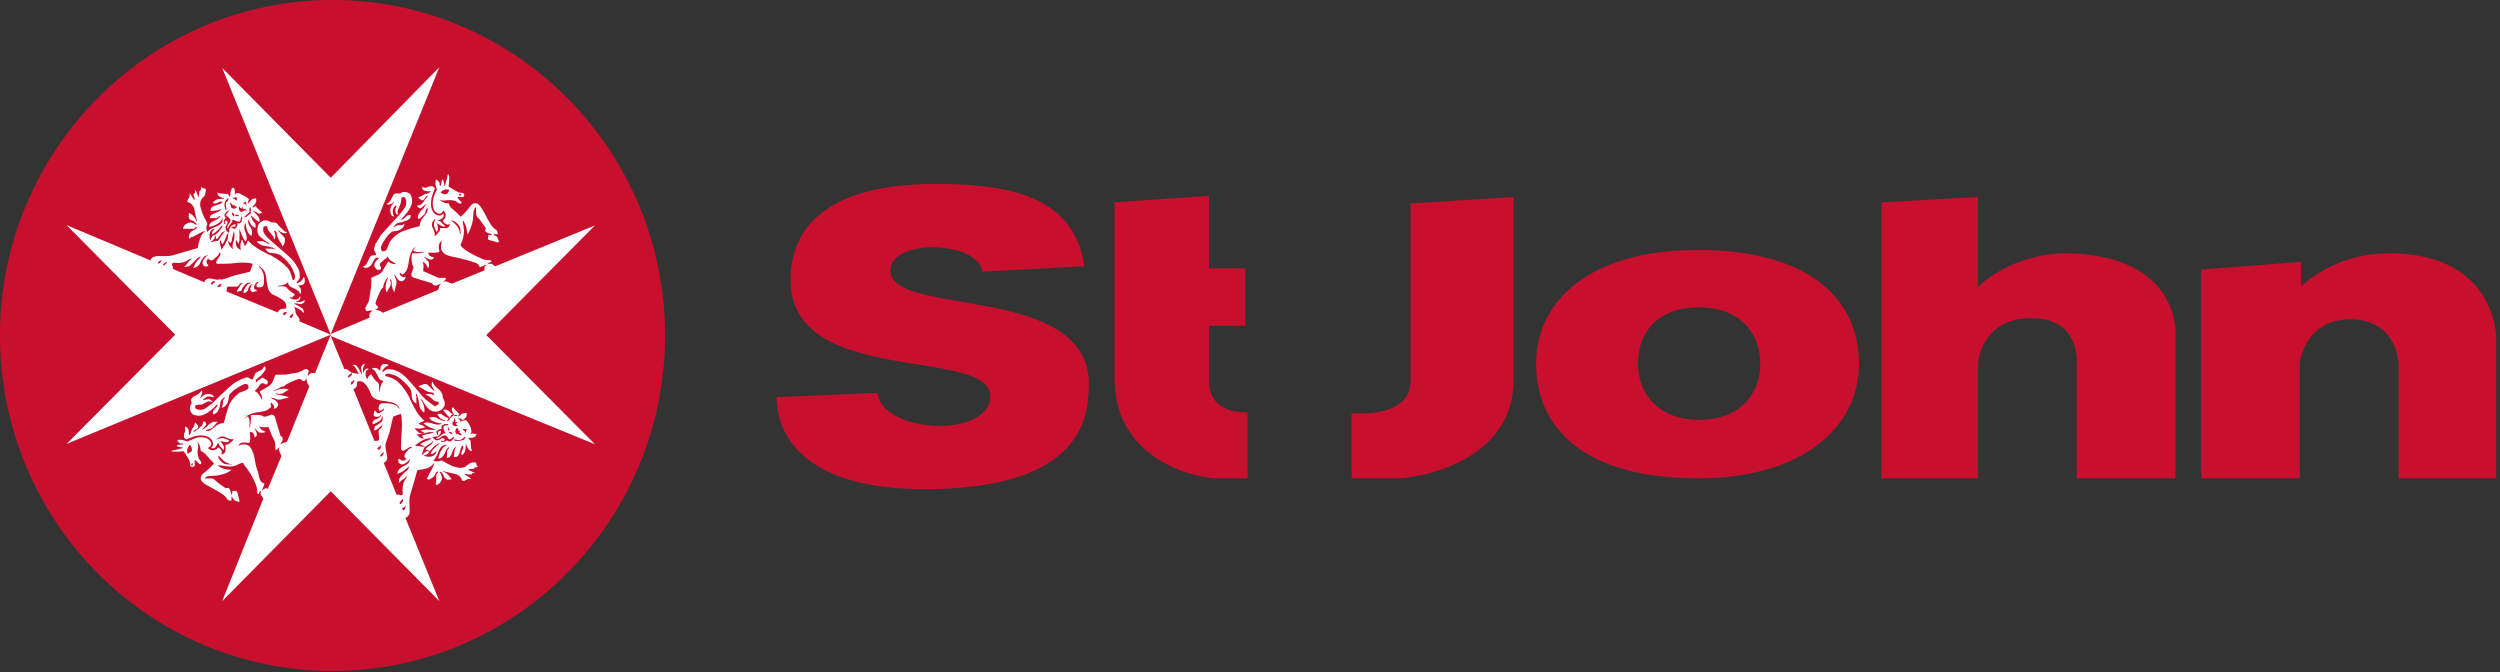
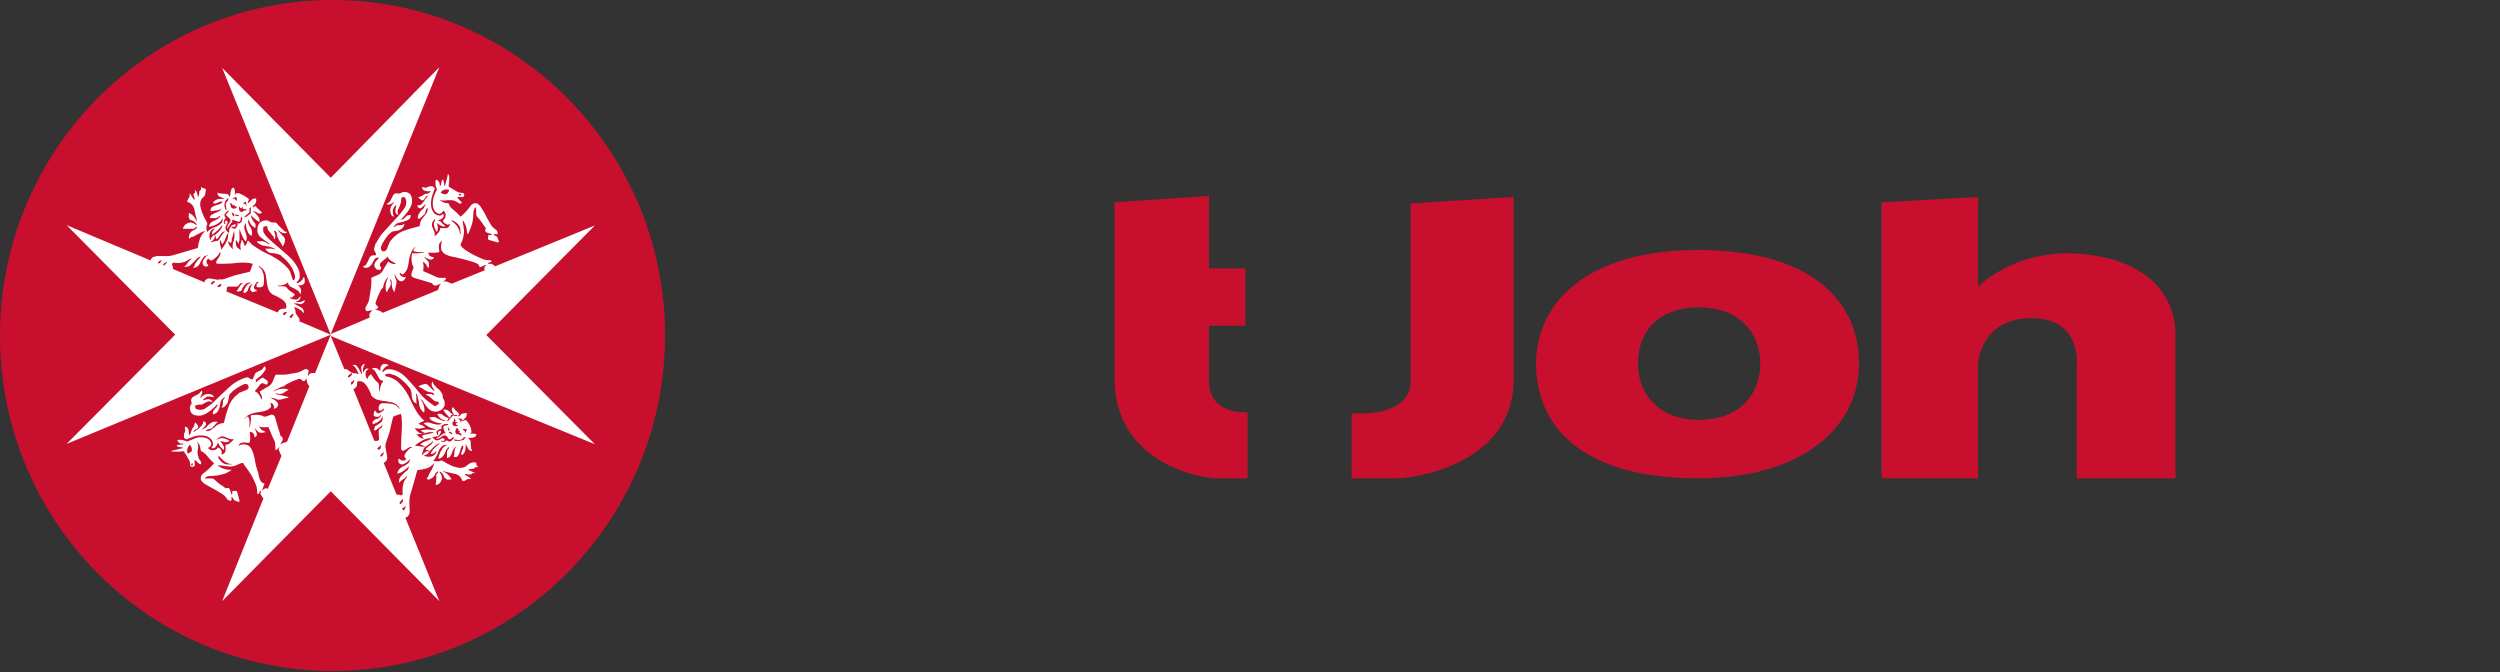
<svg xmlns="http://www.w3.org/2000/svg" width="186" height="50" viewBox="0 0 186 50" fill="none">
  <rect x="0" y="0" width="186" height="50" fill="#333333" stroke="none" />
  <g clip-path="url(#clip0_1_81)">
    <path d="M0 24.96C0 11.192 11.093 0 24.741 0C38.388 0 49.481 11.192 49.481 24.96C49.481 38.728 38.388 49.919 24.741 49.919C11.093 49.919 0 38.808 0 24.96Z" fill="#C8102E" />
    <path d="M25.971 27.875C26.001 27.87 26.03 27.858 26.055 27.841C26.081 27.823 26.103 27.801 26.119 27.775C26.144 27.775 26.218 27.7 26.194 27.8C26.169 27.9 26.119 27.975 26.07 28L25.946 28.075H25.896C25.896 28.075 25.871 27.975 25.871 28C25.871 28.025 25.921 27.925 25.971 27.9V27.875ZM26.317 28.4C26.317 28.4 26.293 28.525 26.243 28.55L26.169 28.6C26.169 28.625 26.144 28.65 26.119 28.6V28.525C26.119 28.525 26.07 28.5 26.144 28.425L26.317 28.3C26.342 28.275 26.417 28.2 26.342 28.4H26.317ZM26.565 28.475C26.563 28.455 26.566 28.435 26.575 28.417C26.584 28.399 26.598 28.385 26.615 28.375C26.704 28.349 26.798 28.349 26.887 28.375C27.061 28.4 27.259 28.675 27.284 28.7C27.412 28.897 27.52 29.106 27.606 29.325V29.4C27.719 29.54 27.863 29.652 28.027 29.725C28.245 29.79 28.47 29.832 28.696 29.85L29.217 29.95C29.329 29.985 29.433 30.044 29.523 30.121C29.612 30.198 29.685 30.293 29.737 30.4H29.688L29.588 30.275C29.475 30.157 29.328 30.078 29.167 30.05C28.938 30.009 28.706 29.993 28.473 30C28.425 30.001 28.378 30.013 28.335 30.034C28.293 30.056 28.255 30.087 28.226 30.125C28.177 30.226 28.159 30.339 28.176 30.45C28.201 30.6 28.325 30.55 28.349 30.55C28.374 30.55 28.548 30.4 28.548 30.4H28.573C28.57 30.443 28.561 30.485 28.548 30.525L28.374 30.65L28.226 30.725C28.127 30.775 28.077 30.75 28.052 30.725C28.027 30.7 27.978 30.625 27.953 30.6C27.953 30.587 27.948 30.574 27.939 30.565C27.929 30.555 27.917 30.55 27.903 30.55C27.854 30.55 27.854 30.575 27.854 30.6C27.854 30.625 27.829 30.65 27.829 30.675C27.829 30.7 27.779 30.9 27.804 30.925C27.85 30.968 27.907 30.997 27.968 31.011C28.029 31.024 28.092 31.02 28.151 31C28.226 31 28.3 30.9 28.325 30.875C28.349 30.85 28.349 30.9 28.349 30.925C28.349 30.95 28.226 31.075 28.201 31.075L28.102 31.15L27.928 31.2C27.855 31.229 27.794 31.282 27.755 31.35C27.733 31.373 27.718 31.402 27.714 31.433C27.71 31.465 27.715 31.497 27.73 31.525C27.779 31.575 27.879 31.525 27.903 31.5C28.075 31.44 28.229 31.337 28.349 31.2C28.364 31.187 28.373 31.169 28.374 31.15C28.402 31.081 28.435 31.014 28.473 30.95V31.15C28.468 31.211 28.451 31.27 28.424 31.325C28.349 31.475 28.003 31.65 27.928 31.7C27.854 31.75 27.879 31.75 27.879 31.775C27.874 31.844 27.857 31.912 27.829 31.975C27.829 32.05 27.879 32.025 27.903 32.025L28.003 31.975L28.3 31.75C28.34 31.727 28.375 31.694 28.401 31.655C28.427 31.616 28.443 31.572 28.449 31.525V31.6C28.449 31.65 28.424 31.7 28.424 31.75C28.424 31.8 28.325 31.85 28.3 31.875C28.252 31.901 28.215 31.942 28.192 31.991C28.17 32.041 28.164 32.097 28.176 32.15C28.175 32.276 28.183 32.401 28.201 32.525V32.65C28.201 32.825 28.027 32.8 27.978 32.8H27.854L26.293 28.95C26.362 28.928 26.423 28.884 26.466 28.825C26.59 28.725 26.565 28.525 26.565 28.425V28.475ZM29.836 30.85C29.867 30.939 29.884 31.031 29.886 31.125V31.125C29.912 31.466 29.912 31.809 29.886 32.15C29.886 32.25 29.861 32.375 29.861 32.525C29.861 32.675 29.836 33.325 29.836 33.375C29.836 33.425 29.935 33.55 29.96 33.55C30.083 33.507 30.199 33.448 30.307 33.375C30.348 33.331 30.398 33.297 30.454 33.275C30.51 33.254 30.57 33.245 30.629 33.25H30.679C30.679 33.275 30.605 33.3 30.555 33.325C30.424 33.407 30.314 33.518 30.233 33.65V33.65C30.213 33.659 30.195 33.672 30.182 33.69C30.169 33.708 30.161 33.728 30.159 33.75C29.985 33.975 30.183 34.1 30.233 34.15L30.109 34.25C30.044 34.276 29.974 34.28 29.907 34.262C29.84 34.244 29.78 34.205 29.737 34.15C29.688 34.125 29.663 34.15 29.663 34.15C29.638 34.197 29.627 34.25 29.631 34.304C29.635 34.357 29.655 34.408 29.688 34.45C29.736 34.507 29.803 34.543 29.876 34.552C29.95 34.561 30.024 34.543 30.084 34.5C30.23 34.432 30.358 34.329 30.456 34.2C30.505 34.15 30.505 34.175 30.505 34.2L30.431 34.4C30.296 34.549 30.125 34.66 29.935 34.725L29.836 34.8C29.757 34.846 29.691 34.911 29.643 34.99C29.595 35.069 29.568 35.158 29.564 35.25H29.613C29.638 35.25 29.638 35.225 29.638 35.2H29.688L29.886 35.125C30.038 35.033 30.179 34.924 30.307 34.8L30.431 34.7C30.432 34.735 30.423 34.769 30.406 34.8V34.8C30.39 34.866 30.359 34.927 30.316 34.978C30.273 35.031 30.219 35.072 30.159 35.1C30.053 35.194 29.954 35.294 29.861 35.4C29.799 35.456 29.75 35.525 29.72 35.604C29.69 35.682 29.679 35.767 29.688 35.85C29.663 35.925 29.712 35.925 29.712 35.9C29.712 35.875 29.762 35.85 29.762 35.85C29.841 35.752 29.944 35.674 30.059 35.625C30.146 35.554 30.221 35.47 30.282 35.375C30.307 35.375 30.258 35.45 30.258 35.475C30.256 35.521 30.238 35.565 30.208 35.6C30.128 35.685 30.069 35.788 30.035 35.9C29.958 36.151 29.932 36.414 29.96 36.675C29.97 36.702 29.971 36.732 29.962 36.759C29.953 36.786 29.935 36.81 29.911 36.825C29.861 36.9 29.712 36.8 29.663 36.8C29.613 36.8 29.514 36.8 29.514 36.825L28.523 34.375C28.524 34.394 28.533 34.412 28.548 34.425C28.622 34.425 28.672 34.35 28.746 34.275C28.777 34.227 28.797 34.174 28.805 34.118C28.814 34.062 28.811 34.005 28.796 33.95C28.787 33.849 28.771 33.748 28.746 33.65C28.721 33.525 28.696 33.4 28.696 33.375C28.66 33.226 28.669 33.069 28.721 32.925C28.746 32.875 28.944 32.225 28.969 32.2L29.217 31.125H29.242V31.05C29.266 30.975 29.291 31 29.291 30.975L29.787 30.8H29.836V30.85ZM30.927 33.1L31.249 32.875C31.387 32.78 31.537 32.704 31.695 32.65L31.967 32.6C32.042 32.6 32.116 32.6 32.091 32.625L32.017 32.675C31.91 32.743 31.793 32.793 31.67 32.825C31.564 32.86 31.464 32.91 31.373 32.975C31.348 33 31.224 33.075 31.323 33.1L31.546 33.175C31.571 33.175 31.645 33.2 31.571 33.225C31.497 33.24 31.422 33.24 31.348 33.225L31.075 33.175H30.927C30.927 33.175 30.852 33.175 30.927 33.125V33.1ZM30.976 32.3C31.135 32.318 31.296 32.301 31.447 32.25L31.967 32.15H32.191C32.215 32.175 32.339 32.175 32.24 32.2C32.053 32.254 31.862 32.295 31.67 32.325C31.571 32.35 31.373 32.4 31.398 32.45L31.497 32.575C31.521 32.575 31.571 32.6 31.521 32.625C31.395 32.623 31.273 32.579 31.174 32.5C31.168 32.5 31.162 32.497 31.157 32.493C31.152 32.488 31.15 32.482 31.15 32.475L30.976 32.3C30.951 32.3 30.877 32.25 30.976 32.275V32.3ZM32.513 32.5L32.587 32.45C32.663 32.403 32.724 32.333 32.76 32.25C32.791 32.206 32.808 32.154 32.81 32.1C32.785 32.05 32.785 32.025 32.736 32.05L32.612 32.1C32.598 32.14 32.59 32.182 32.587 32.225C32.593 32.267 32.601 32.309 32.612 32.35C32.562 32.375 32.537 32.4 32.537 32.35C32.531 32.305 32.514 32.262 32.488 32.225C32.488 32.2 32.438 32.1 32.513 32.05L32.711 31.925H32.859C32.859 31.9 32.835 31.825 32.835 31.775C32.836 31.743 32.846 31.713 32.864 31.686C32.881 31.66 32.905 31.639 32.934 31.625L33.083 31.55H33.33C33.355 31.575 33.38 31.6 33.355 31.6L33.231 31.65C33.231 31.65 33.058 31.65 33.033 31.7C33.008 31.75 32.959 31.75 33.008 31.925C33.032 32.004 33.065 32.08 33.107 32.15C33.132 32.175 33.157 32.225 33.132 32.25H33.083C33.056 32.243 33.027 32.245 33.001 32.254C32.975 32.263 32.952 32.279 32.934 32.3L32.76 32.425L32.636 32.525L32.488 32.6C32.488 32.6 32.413 32.65 32.513 32.65C32.594 32.654 32.673 32.627 32.736 32.575L32.934 32.425C32.934 32.425 33.107 32.375 33.157 32.4C33.232 32.438 33.292 32.5 33.33 32.575C33.355 32.625 33.405 32.725 33.504 32.675L33.603 32.625L33.702 32.525H33.752C33.776 32.525 33.776 32.55 33.776 32.575C33.737 32.656 33.677 32.724 33.603 32.775C33.579 32.803 33.548 32.825 33.513 32.838C33.479 32.851 33.441 32.855 33.405 32.85L33.306 32.8C33.299 32.79 33.29 32.781 33.279 32.775C33.268 32.77 33.256 32.767 33.244 32.767C33.231 32.767 33.219 32.77 33.209 32.775C33.198 32.781 33.188 32.79 33.182 32.8C33.16 32.825 33.133 32.844 33.103 32.857C33.073 32.87 33.041 32.876 33.008 32.875H32.835V32.775C32.81 32.75 32.81 32.725 32.835 32.725C32.84 32.754 32.856 32.779 32.879 32.798C32.901 32.816 32.93 32.826 32.959 32.825L33.083 32.75C33.077 32.705 33.059 32.662 33.033 32.625C33.002 32.611 32.968 32.604 32.934 32.604C32.9 32.604 32.866 32.611 32.835 32.625C32.773 32.687 32.696 32.73 32.612 32.75C32.554 32.768 32.493 32.768 32.435 32.751C32.378 32.733 32.327 32.698 32.29 32.65L32.166 32.525C32.166 32.525 32.141 32.5 32.24 32.5C32.334 32.51 32.428 32.492 32.513 32.45V32.5ZM33.38 32.025C33.33 32.075 33.33 32.025 33.33 32.025C33.33 32.025 33.355 31.875 33.355 31.85C33.354 31.837 33.356 31.823 33.36 31.81C33.364 31.797 33.371 31.785 33.38 31.775L33.429 31.925C33.454 32.025 33.454 32 33.429 32H33.38V32.025ZM33.405 32.125H33.529L33.628 32.225C33.653 32.25 33.653 32.325 33.653 32.325L33.529 32.275L33.405 32.175C33.38 32.175 33.355 32.125 33.405 32.125V32.125ZM33.38 31.15L33.529 31V30.95C33.553 30.925 33.553 30.875 33.578 30.875H33.95C33.975 30.875 34.049 30.85 34.024 30.9C33.999 30.95 33.975 30.975 33.925 30.95H33.752C33.727 30.95 33.702 30.925 33.653 30.975C33.571 31.052 33.497 31.136 33.429 31.225L33.33 31.325C33.33 31.325 33.281 31.375 33.281 31.3L33.355 31.125L33.38 31.15ZM34.024 31.45C34.024 31.45 33.851 31.5 33.95 31.6L34.049 31.65C34.049 31.675 34.099 31.7 34.049 31.7C33.949 31.715 33.847 31.707 33.752 31.675C33.712 31.649 33.682 31.61 33.669 31.564C33.655 31.518 33.658 31.469 33.677 31.425C33.708 31.402 33.733 31.372 33.75 31.337C33.767 31.302 33.776 31.264 33.776 31.225V31.1C33.776 31.125 33.826 31.15 33.851 31.2C33.876 31.25 33.925 31.3 33.876 31.35C33.826 31.4 33.826 31.425 33.9 31.4H34.024C34.049 31.4 34.074 31.425 34.024 31.45V31.45ZM34.099 31.9C34.099 31.9 34.074 32.025 34.123 32.05H34.222C34.222 32.069 34.218 32.089 34.209 32.106C34.201 32.123 34.188 32.138 34.173 32.15C34.173 32.175 34.148 32.175 34.198 32.2C34.225 32.206 34.25 32.218 34.272 32.235C34.293 32.252 34.31 32.275 34.322 32.3V32.35V32.425L34.198 32.35L34.074 32.3C34.049 32.3 33.975 32.325 33.95 32.275C33.912 32.242 33.887 32.196 33.878 32.146C33.869 32.096 33.877 32.045 33.9 32C33.902 31.968 33.912 31.938 33.929 31.911C33.947 31.885 33.971 31.864 33.999 31.85C34.024 31.85 34.074 31.8 34.049 31.9H34.099ZM34.148 31.125L34.371 31.175C34.396 31.2 34.396 31.225 34.371 31.275L34.272 31.4C34.222 31.425 34.198 31.45 34.247 31.375C34.255 31.354 34.256 31.331 34.252 31.309C34.248 31.287 34.237 31.267 34.222 31.25L34.123 31.175C34.099 31.15 34.074 31.125 34.148 31.125V31.125ZM34.495 32.525H34.594C34.619 32.525 34.669 32.525 34.644 32.55L34.495 32.725L34.198 32.8H33.876L33.776 32.75C33.776 32.725 33.752 32.7 33.826 32.7L34.198 32.75L34.371 32.675L34.495 32.575V32.525ZM34.569 31.925H34.693C34.718 31.95 34.768 31.975 34.718 32C34.669 32.025 34.693 32.025 34.669 32.1C34.671 32.126 34.665 32.152 34.651 32.175C34.638 32.197 34.618 32.215 34.594 32.225C34.607 32.201 34.611 32.173 34.607 32.146C34.602 32.119 34.589 32.094 34.569 32.075L34.446 31.975C34.446 31.95 34.371 31.9 34.569 31.925V31.925ZM32.686 33.025C32.469 33.178 32.277 33.364 32.116 33.575V33.625C32.091 33.65 31.992 33.775 32.042 33.775C32.091 33.775 32.215 33.8 32.364 33.65C32.513 33.5 32.488 33.525 32.438 33.675C32.397 33.771 32.327 33.852 32.238 33.905C32.149 33.959 32.046 33.984 31.943 33.975C31.825 33.989 31.705 33.971 31.596 33.925C31.596 33.9 31.497 33.875 31.62 33.85C31.744 33.825 31.769 33.825 31.893 33.675L31.943 33.625C31.943 33.625 31.967 33.575 31.893 33.575C31.833 33.566 31.772 33.572 31.715 33.594C31.659 33.616 31.609 33.653 31.571 33.7L31.447 33.825C31.447 33.85 31.398 33.925 31.398 33.825C31.398 33.725 31.447 33.65 31.472 33.575C31.472 33.525 31.472 33.5 31.497 33.475C31.521 33.45 31.497 33.325 31.67 33.225L32.141 32.9C32.141 32.875 32.166 32.825 32.191 32.825C32.215 32.825 32.24 32.75 32.215 32.825C32.21 32.875 32.194 32.923 32.168 32.966C32.142 33.01 32.108 33.047 32.067 33.075C31.933 33.163 31.809 33.263 31.695 33.375C31.695 33.4 31.62 33.45 31.72 33.475L31.918 33.525C31.918 33.55 31.967 33.575 32.017 33.525C32.149 33.351 32.308 33.199 32.488 33.075L32.612 33C32.661 33 32.76 32.975 32.711 33.025H32.686ZM30.134 37.875C30.084 37.9 30.084 37.95 30.059 37.95C30.035 37.95 29.985 37.975 29.96 37.925C29.935 37.875 29.911 37.825 29.96 37.775H30.01C30.01 37.775 30.134 37.725 30.134 37.675L30.183 37.6V37.65C30.179 37.738 30.153 37.824 30.109 37.9L30.134 37.875ZM29.787 37.5C29.762 37.5 29.762 37.475 29.737 37.45C29.712 37.425 29.712 37.4 29.762 37.35L29.861 37.225L29.935 37.15C29.96 37.15 30.01 37.125 29.985 37.175V37.275C29.958 37.343 29.916 37.403 29.861 37.45L29.811 37.5H29.787ZM28.374 33.975C28.349 34 28.325 33.975 28.3 33.95C28.293 33.929 28.291 33.906 28.295 33.884C28.3 33.862 28.31 33.842 28.325 33.825L28.473 33.7C28.498 33.65 28.548 33.6 28.548 33.7C28.536 33.763 28.511 33.823 28.473 33.875L28.374 33.95V33.975ZM28.151 33.45H28.127C28.102 33.425 28.052 33.375 28.102 33.325C28.151 33.275 28.25 33.2 28.275 33.175C28.3 33.15 28.374 33.025 28.325 33.275C28.275 33.525 28.275 33.4 28.226 33.425L28.151 33.475V33.45ZM21.361 32.85L21.262 32.9L21.089 32.95C21.021 32.962 20.96 32.998 20.915 33.05C20.866 33.125 20.89 33.025 20.89 33L21.014 32.775C21.042 32.718 21.047 32.653 21.028 32.593C21.01 32.533 20.969 32.482 20.915 32.45C20.892 32.44 20.872 32.422 20.858 32.4C20.845 32.377 20.839 32.351 20.841 32.325C20.81 32.189 20.769 32.055 20.717 31.925L20.469 31.075C20.395 30.825 20.246 30.85 20.197 30.85L19.825 30.975C19.772 30.999 19.714 31.007 19.657 30.998C19.599 30.99 19.546 30.964 19.503 30.925C19.236 30.85 18.956 30.841 18.685 30.9C18.636 30.925 18.66 30.975 18.66 31C18.673 31.116 18.673 31.234 18.66 31.35C18.66 31.45 18.586 31.725 18.586 31.8C18.586 31.875 18.561 31.8 18.561 31.8V31.575C18.591 31.396 18.565 31.213 18.487 31.05C18.462 30.95 18.413 31 18.388 31L18.239 31.125C18.165 31.175 18.189 31.1 18.214 31.1C18.239 31.1 18.388 30.95 18.437 30.9C18.716 30.76 19.019 30.675 19.329 30.65C19.924 30.575 20.073 30.375 20.147 30.3C20.221 30.225 20.122 30.05 20.122 30.05C20.122 30.05 20.147 29.975 20.172 29.975L20.321 30.075V30.125C20.356 30.154 20.381 30.195 20.39 30.241C20.399 30.287 20.392 30.334 20.37 30.375C20.345 30.45 20.469 30.4 20.494 30.375C20.553 30.35 20.603 30.309 20.638 30.255C20.674 30.202 20.692 30.139 20.692 30.075V30.075C20.668 29.85 20.271 29.65 20.172 29.625C20.073 29.6 20.172 29.6 20.172 29.6H20.296C20.408 29.626 20.517 29.668 20.618 29.725C20.768 29.751 20.923 29.733 21.064 29.675L21.386 29.6C21.535 29.575 21.436 29.525 21.411 29.525C21.386 29.525 20.866 29.4 20.791 29.375C20.741 29.379 20.691 29.372 20.644 29.355C20.597 29.338 20.554 29.311 20.519 29.275C20.469 29.225 20.519 29.25 20.519 29.25L20.717 29.3C20.835 29.324 20.958 29.307 21.064 29.25L21.386 29.05C21.535 29 21.436 28.975 21.411 28.975L21.238 28.925C20.953 28.895 20.667 28.957 20.42 29.1C20.321 29.15 20.37 29.075 20.42 29.05C20.469 29.025 20.94 28.775 21.014 28.75H21.114L21.287 28.6C21.581 28.44 21.887 28.306 22.204 28.2C22.353 28.15 22.452 28.275 22.501 28.325C22.551 28.375 22.625 28.35 22.65 28.35C22.675 28.35 22.749 28.2 22.774 28.175C22.799 28.15 22.823 28.175 22.799 28.2C22.806 28.277 22.822 28.352 22.848 28.425C22.866 28.544 22.928 28.651 23.022 28.725L21.361 32.85ZM19.924 36.375C19.909 36.358 19.89 36.344 19.868 36.335C19.846 36.327 19.823 36.323 19.8 36.325C19.695 36.343 19.599 36.395 19.528 36.475C19.478 36.525 19.503 36.45 19.503 36.45L19.552 36.325L19.651 36.075C19.726 35.95 19.627 35.975 19.602 35.95C19.553 35.94 19.51 35.913 19.478 35.875C19.305 35.75 19.255 35.425 19.23 35.275C19.224 35.187 19.199 35.102 19.156 35.025C19.062 34.758 18.996 34.481 18.958 34.2C18.933 34.056 18.9 33.915 18.858 33.775C18.685 33.225 18.487 33.15 18.437 33.125C18.336 33.076 18.224 33.053 18.112 33.057C18 33.062 17.89 33.093 17.793 33.15C17.743 33.175 17.768 33.1 17.768 33.1L17.867 33C18.016 32.875 18.338 32.925 18.462 32.95C18.586 32.975 18.561 32.9 18.586 32.875C18.623 32.66 18.623 32.44 18.586 32.225C18.586 32.1 18.636 32.125 18.636 32.125L18.759 32.175C18.908 32.225 18.933 32.45 18.933 32.5C18.933 32.55 18.982 32.55 18.982 32.525L19.082 32.45C19.181 32.25 18.982 31.975 18.958 31.925C18.883 31.775 18.958 31.875 18.982 31.9L19.032 31.95L19.23 32.15C19.363 32.208 19.512 32.217 19.651 32.175C19.875 32.15 19.676 32.1 19.602 32.05C19.535 32.036 19.474 32.001 19.428 31.95V31.95L19.305 31.775C19.28 31.7 19.329 31.725 19.329 31.725L19.428 31.775C19.576 31.8 19.727 31.8 19.875 31.775H19.974L20.048 31.95C20.157 32.24 20.281 32.523 20.42 32.8C20.445 32.875 20.469 32.9 20.469 32.95C20.469 33 20.494 33.375 20.494 33.45C20.494 33.525 20.568 33.475 20.593 33.45C20.649 33.407 20.699 33.356 20.742 33.3C20.791 33.25 20.791 33.3 20.791 33.3C20.791 33.3 20.767 33.375 20.742 33.4C20.717 33.425 20.841 33.725 20.866 33.775L20.94 33.925L19.924 36.375ZM17.198 34.55H16.876C16.455 34.525 16.232 34.025 16.232 34.025C16.232 34.025 16.257 33.9 16.281 33.925L16.504 34.15C16.677 34.351 16.914 34.483 17.174 34.525C17.322 34.55 17.223 34.575 17.198 34.575V34.55ZM14.324 34.625C14.324 34.675 14.299 34.65 14.274 34.65C14.249 34.65 14.225 34.525 14.225 34.525C14.225 34.525 14.299 34.45 14.324 34.475C14.348 34.5 14.348 34.575 14.324 34.625V34.625ZM14.026 33.725C14.002 33.725 13.927 33.75 13.927 33.625C13.91 33.533 13.918 33.438 13.952 33.35L14.076 33.125C14.076 33.125 14.126 33.075 14.15 33.125C14.225 33.207 14.269 33.313 14.274 33.425C14.274 33.45 14.324 33.525 14.2 33.625L14.026 33.725ZM21.832 23.4C21.789 23.461 21.756 23.529 21.733 23.6L21.683 23.65C21.659 23.675 21.584 23.625 21.56 23.6C21.535 23.575 21.56 23.575 21.56 23.55C21.56 23.525 21.609 23.475 21.634 23.45C21.659 23.425 21.807 23.325 21.807 23.325C21.807 23.325 21.857 23.375 21.832 23.4V23.4ZM21.337 23.225C21.313 23.294 21.27 23.355 21.213 23.4C21.163 23.475 21.163 23.45 21.138 23.45L21.064 23.4C21.014 23.375 21.064 23.35 21.064 23.325L21.114 23.275C21.138 23.225 21.262 23.2 21.262 23.2C21.262 23.2 21.361 23.2 21.337 23.225ZM20.668 23.25L16.826 21.675C16.844 21.66 16.857 21.64 16.866 21.618C16.875 21.597 16.878 21.573 16.876 21.55C16.876 21.5 16.851 21.325 17 21.325H17.496C17.552 21.335 17.61 21.329 17.663 21.307C17.715 21.285 17.761 21.247 17.793 21.2C17.818 21.175 17.818 21.1 17.892 21.075H18.14C18.041 21.092 17.953 21.145 17.892 21.225C17.892 21.25 17.743 21.425 17.694 21.525L17.619 21.65C17.619 21.65 17.619 21.7 17.694 21.7L17.867 21.65C17.917 21.65 17.942 21.675 17.966 21.6C18.038 21.407 18.158 21.235 18.313 21.1C18.389 21.056 18.474 21.03 18.561 21.025H18.71L18.437 21.15C18.318 21.285 18.218 21.437 18.14 21.6C18.14 21.625 18.09 21.725 18.14 21.775C18.189 21.825 18.214 21.825 18.289 21.75C18.363 21.675 18.413 21.7 18.437 21.575C18.463 21.477 18.505 21.384 18.561 21.3C18.608 21.238 18.667 21.187 18.735 21.15C18.759 21.15 18.809 21.15 18.784 21.175C18.759 21.2 18.66 21.275 18.66 21.35C18.642 21.378 18.629 21.409 18.623 21.442C18.617 21.474 18.617 21.508 18.624 21.541C18.631 21.573 18.645 21.604 18.663 21.632C18.683 21.659 18.707 21.682 18.735 21.7C18.759 21.725 18.809 21.775 18.982 21.675H19.057C19.082 21.675 19.106 21.675 19.106 21.625L19.057 21.575C19.032 21.55 18.933 21.525 18.908 21.475C18.894 21.418 18.894 21.358 18.908 21.3L18.982 21.15C19.023 21.085 19.073 21.026 19.131 20.975H19.23C19.255 20.975 19.28 20.975 19.255 21C19.173 21.041 19.111 21.113 19.082 21.2C19.082 21.225 19.057 21.35 19.181 21.375C19.299 21.392 19.419 21.375 19.528 21.325C19.561 21.293 19.587 21.254 19.604 21.211C19.621 21.168 19.629 21.121 19.627 21.075C19.655 20.842 19.647 20.605 19.602 20.375C19.577 20.35 19.577 20.3 19.552 20.275C19.524 20.153 19.465 20.041 19.379 19.95L19.255 19.85C19.23 19.825 19.255 19.8 19.28 19.8C19.456 19.901 19.602 20.047 19.701 20.225V20.225C19.701 20.25 19.701 20.275 19.726 20.275C19.769 20.448 19.802 20.623 19.825 20.8C19.843 21.029 19.884 21.255 19.949 21.475C20.012 21.646 20.125 21.793 20.271 21.9L20.643 22.075L20.94 22.25C20.99 22.275 21.262 22.475 21.287 22.65C21.312 22.74 21.312 22.835 21.287 22.925C21.262 22.925 21.262 22.975 21.188 22.975C21.04 22.951 20.889 22.987 20.767 23.075C20.767 23.1 20.692 23.15 20.668 23.25V23.25ZM16.257 20.825L15.662 20.725C15.56 20.708 15.456 20.726 15.364 20.775C15.265 20.85 15.216 20.9 15.216 20.975L15.265 21.025L12.837 20C12.862 20 12.886 19.9 12.862 19.85C12.837 19.8 12.762 19.65 12.812 19.6C12.827 19.576 12.851 19.557 12.878 19.548C12.905 19.539 12.934 19.54 12.961 19.55C13.227 19.592 13.5 19.567 13.754 19.475C13.862 19.434 13.963 19.375 14.051 19.3L14.175 19.25H14.274C14.18 19.311 14.097 19.387 14.026 19.475L13.803 19.775C13.778 19.775 13.729 19.8 13.729 19.825C13.729 19.85 13.729 19.875 13.803 19.85C13.882 19.857 13.962 19.845 14.035 19.814C14.108 19.784 14.173 19.736 14.225 19.675C14.33 19.581 14.429 19.481 14.522 19.375C14.596 19.3 14.745 19.1 14.943 19.1C14.782 19.257 14.641 19.433 14.522 19.625C14.484 19.686 14.459 19.754 14.448 19.825C14.448 19.838 14.442 19.851 14.433 19.86C14.424 19.87 14.411 19.875 14.398 19.875H14.373C14.373 19.9 14.348 19.925 14.398 19.925C14.508 19.917 14.613 19.878 14.701 19.811C14.789 19.745 14.856 19.654 14.894 19.55C14.918 19.525 15.092 19.125 15.241 19.05H15.265L15.439 18.975C15.439 18.975 15.464 18.975 15.439 19.025H15.389C15.28 19.125 15.187 19.244 15.117 19.375C15.117 19.4 14.993 19.625 15.166 19.775C15.208 19.808 15.258 19.828 15.311 19.832C15.364 19.837 15.417 19.825 15.464 19.8C15.488 19.8 15.513 19.775 15.488 19.725C15.434 19.682 15.395 19.622 15.377 19.554C15.359 19.486 15.364 19.415 15.389 19.35L15.488 19.225C15.538 19.275 15.662 19.475 15.885 19.3L16.207 19.025L16.281 18.9L16.356 18.775C16.381 18.775 16.405 18.775 16.405 18.825C16.405 18.895 16.388 18.963 16.356 19.025V19.025L16.281 19.15C16.257 19.2 16.083 19.425 16.083 19.5C16.083 19.575 16.058 19.625 16.281 19.625C16.504 19.625 17.124 19.625 17.471 19.575C17.818 19.525 18.413 19.5 18.784 19.625C18.791 19.625 18.797 19.628 18.802 19.632C18.806 19.637 18.809 19.643 18.809 19.65C18.809 19.657 18.806 19.663 18.802 19.668C18.797 19.672 18.791 19.675 18.784 19.675C18.738 19.845 18.68 20.012 18.611 20.175V20.175L18.561 20.225L17.421 20.5L16.703 20.75C16.559 20.801 16.405 20.81 16.257 20.775V20.825ZM16.48 21.175L16.381 21.325C16.358 21.347 16.329 21.361 16.298 21.366C16.267 21.37 16.235 21.365 16.207 21.35C16.157 21.325 16.182 21.3 16.182 21.3L16.257 21.225C16.281 21.175 16.405 21.125 16.405 21.125C16.405 21.125 16.504 21.175 16.48 21.175V21.175ZM15.984 21C15.934 21 15.885 21.075 15.81 21.15C15.736 21.225 15.736 21.15 15.736 21.15C15.736 21.15 15.687 21.1 15.687 21.075L15.786 20.975C15.81 20.925 15.959 20.9 15.959 20.9C15.959 20.9 16.009 20.975 15.984 21ZM12.416 19.525C12.416 19.55 12.391 19.575 12.366 19.6L12.242 19.725C12.193 19.775 12.168 19.725 12.143 19.725V19.675L12.193 19.6L12.341 19.525L12.416 19.475C12.44 19.475 12.44 19.525 12.416 19.525ZM12.019 19.4C11.994 19.4 11.945 19.5 11.945 19.5C11.928 19.532 11.902 19.558 11.87 19.575C11.87 19.6 11.846 19.6 11.821 19.6H11.771C11.766 19.595 11.762 19.59 11.759 19.583C11.756 19.577 11.755 19.57 11.755 19.562C11.755 19.555 11.756 19.548 11.759 19.542C11.762 19.535 11.766 19.53 11.771 19.525L11.846 19.425C11.905 19.387 11.974 19.369 12.044 19.375H12.069L12.019 19.425V19.4ZM15.588 17.525C15.579 17.421 15.603 17.316 15.656 17.227C15.71 17.137 15.79 17.067 15.885 17.025C16.034 16.975 15.91 17.075 15.91 17.1C15.863 17.14 15.825 17.19 15.8 17.246C15.774 17.302 15.761 17.363 15.761 17.425C15.786 17.475 15.91 17.375 15.934 17.35C16.163 17.183 16.364 16.981 16.529 16.75C16.554 16.7 16.554 16.8 16.529 16.85C16.527 16.896 16.51 16.94 16.48 16.975C16.357 17.156 16.206 17.317 16.034 17.45C16.023 17.457 16.015 17.466 16.009 17.477C16.003 17.488 16 17.5 16 17.512C16 17.525 16.003 17.537 16.009 17.548C16.015 17.559 16.023 17.568 16.034 17.575C16.058 17.6 16.058 17.7 16.083 17.75C16.108 17.8 16.133 17.775 16.157 17.775C16.27 17.652 16.369 17.518 16.455 17.375C16.483 17.334 16.52 17.299 16.562 17.273C16.605 17.247 16.653 17.231 16.703 17.225C16.802 17.2 16.727 17.225 16.727 17.25L16.653 17.3C16.531 17.448 16.423 17.607 16.331 17.775L16.207 17.925H16.083L15.711 18.025C15.637 18.025 15.687 17.975 15.711 17.975L15.835 17.9C15.835 17.875 15.86 17.875 15.86 17.85C15.907 17.811 15.943 17.761 15.965 17.704C15.987 17.647 15.993 17.585 15.984 17.525C15.984 17.45 15.934 17.475 15.934 17.475L15.86 17.525C15.773 17.595 15.712 17.691 15.687 17.8C15.687 17.925 15.637 17.825 15.637 17.825C15.591 17.715 15.574 17.594 15.588 17.475V17.525ZM16.381 17.9C16.405 17.85 16.43 17.9 16.43 17.9C16.44 17.979 16.465 18.056 16.504 18.125C16.529 18.225 16.604 18.1 16.604 18.075C16.654 18.014 16.695 17.947 16.727 17.875C16.744 17.844 16.753 17.81 16.752 17.775L16.901 17.425L16.975 17.35C17 17.325 16.975 17.4 16.975 17.475C16.975 17.55 16.95 17.7 16.95 17.75L16.901 17.875C16.851 18 16.752 18.125 16.727 18.2L16.504 18.525C16.455 18.6 16.455 18.55 16.455 18.525C16.454 18.474 16.445 18.424 16.43 18.375C16.397 18.286 16.372 18.194 16.356 18.1C16.356 18.024 16.364 17.949 16.381 17.875V17.9ZM17.322 18.5C17.322 18.6 17.297 18.525 17.273 18.5L17.099 18.3C17.021 18.2 16.977 18.077 16.975 17.95C16.975 17.9 17 17.95 17.025 17.975L17.124 18.075C17.174 18.1 17.223 18 17.248 17.9V17.8C17.273 17.675 17.372 17.35 17.396 17.225C17.421 17.1 17.421 17.25 17.421 17.275C17.445 17.348 17.453 17.424 17.446 17.5C17.447 17.635 17.431 17.77 17.396 17.9V17.9L17.347 18.025C17.303 18.179 17.294 18.342 17.322 18.5V18.5ZM16.653 16.45C16.668 16.383 16.703 16.322 16.752 16.275C16.762 16.268 16.771 16.259 16.777 16.248C16.782 16.237 16.785 16.225 16.785 16.212C16.785 16.2 16.782 16.188 16.777 16.177C16.771 16.166 16.762 16.157 16.752 16.15C16.727 16.122 16.709 16.087 16.703 16.05C16.698 16.013 16.702 15.975 16.715 15.941C16.728 15.906 16.749 15.874 16.777 15.85C16.826 15.75 16.95 15.7 16.975 15.675C17 15.65 17.025 15.675 17.025 15.7C17.025 15.725 17 15.75 17 15.75C17 15.75 16.926 15.8 16.901 15.85L16.826 15.95C16.802 16.05 16.901 16.1 16.95 16.125L17.124 16.3C17.174 16.35 17.124 16.5 17.124 16.5L16.975 16.725C16.923 16.788 16.897 16.868 16.901 16.95C16.901 17.05 16.95 16.975 16.95 16.975L17.025 16.825L17.248 16.525H17.273C17.279 16.509 17.283 16.492 17.283 16.475C17.283 16.458 17.279 16.441 17.273 16.425C17.273 16.375 17.297 16.35 17.322 16.35C17.347 16.35 17.372 16.375 17.421 16.375L17.644 16.475C17.818 16.525 17.843 16.475 17.867 16.45C17.892 16.425 17.917 16.25 17.917 16.25C17.928 16.209 17.936 16.167 17.942 16.125C17.966 16.1 17.991 16.15 17.991 16.15C17.991 16.15 17.991 16.2 18.016 16.225C18.041 16.25 17.991 16.325 17.991 16.4C17.985 16.442 17.977 16.484 17.966 16.525H17.942C17.925 16.551 17.903 16.573 17.878 16.591C17.852 16.608 17.823 16.62 17.793 16.625H17.644C17.595 16.625 17.644 16.65 17.669 16.675C17.694 16.7 17.669 16.75 17.669 16.775L17.545 16.975C17.523 16.997 17.494 17.012 17.462 17.016C17.431 17.02 17.399 17.015 17.372 17L17.223 16.95C17.198 16.95 17.198 16.925 17.248 16.875H17.471L17.545 16.75C17.57 16.7 17.52 16.7 17.496 16.7C17.471 16.69 17.444 16.688 17.418 16.692C17.392 16.697 17.367 16.708 17.347 16.725C17.235 16.773 17.147 16.863 17.099 16.975C17.057 17.06 17.04 17.155 17.05 17.25C17.05 17.35 17.025 17.325 17.025 17.325L16.876 17.2C16.802 17.109 16.767 16.992 16.777 16.875C16.777 16.825 16.901 16.675 16.901 16.65C16.916 16.633 16.926 16.613 16.93 16.591C16.935 16.569 16.933 16.546 16.926 16.525C16.927 16.512 16.925 16.498 16.921 16.485C16.917 16.472 16.91 16.46 16.901 16.45L16.802 16.4C16.777 16.4 16.752 16.475 16.727 16.525C16.703 16.6 16.802 16.65 16.802 16.65C16.802 16.65 16.777 16.675 16.752 16.65H16.678C16.653 16.65 16.653 16.575 16.653 16.525V16.475V16.45ZM16.802 14.9L16.95 14.75C16.975 14.725 17 14.775 17 14.8C16.98 14.829 16.971 14.865 16.975 14.9L16.876 15.025C16.826 15.05 16.802 15.15 16.802 15.2C16.808 15.326 16.824 15.452 16.851 15.575C16.851 15.65 16.802 15.625 16.802 15.625C16.802 15.625 16.752 15.55 16.752 15.525C16.709 15.422 16.692 15.311 16.703 15.2C16.71 15.093 16.744 14.99 16.802 14.9V14.9ZM17.421 16.025V16.075C17.396 16.125 17.372 16.1 17.347 16.075C17.322 16.05 17.297 16 17.273 15.95C17.25 15.911 17.233 15.869 17.223 15.825H17.297L17.421 15.925C17.437 15.947 17.446 15.973 17.446 16L17.421 16.025ZM17.793 16.075H17.545C17.52 16.075 17.496 16.075 17.52 16.025V15.975C17.545 15.95 17.52 15.95 17.619 15.975L17.768 16.025L17.793 16.075ZM17.174 15.125C17.248 15.15 17.297 15.2 17.297 15.25C17.297 15.3 17.322 15.275 17.347 15.275C17.372 15.275 17.396 15.225 17.421 15.225C17.446 15.225 17.446 15.275 17.446 15.325C17.446 15.375 17.595 15.35 17.595 15.35C17.595 15.35 17.644 15.4 17.619 15.4C17.61 15.427 17.594 15.45 17.572 15.468C17.55 15.486 17.523 15.497 17.496 15.5C17.451 15.524 17.4 15.532 17.351 15.523C17.301 15.514 17.256 15.488 17.223 15.45C17.174 15.425 17.174 15.35 17.174 15.325C17.166 15.229 17.121 15.139 17.05 15.075L17.174 15.125V15.125ZM17.421 14.725L17.496 14.675H17.52C17.545 14.65 17.545 14.65 17.57 14.675H17.595C17.611 14.715 17.619 14.757 17.619 14.8C17.619 15 17.595 14.925 17.57 14.925L17.446 14.8C17.43 14.785 17.409 14.775 17.387 14.77C17.366 14.766 17.343 14.768 17.322 14.775H17.297C17.308 14.751 17.325 14.731 17.347 14.717C17.37 14.704 17.395 14.698 17.421 14.7V14.725ZM17.793 15.375C17.793 15.325 17.818 15.375 17.818 15.375L17.892 15.475C17.966 15.575 18.041 15.4 18.041 15.4C18.041 15.4 18.066 15.375 18.066 15.4V15.525C18.066 15.6 18.115 15.55 18.14 15.55C18.165 15.55 18.239 15.55 18.289 15.575L18.388 15.65H18.239C18.204 15.652 18.171 15.662 18.141 15.679C18.11 15.697 18.085 15.721 18.066 15.75C18.022 15.77 17.973 15.773 17.928 15.759C17.882 15.745 17.843 15.715 17.818 15.675C17.773 15.581 17.765 15.475 17.793 15.375V15.375ZM18.09 15.125L18.214 15.025C18.239 15 18.289 15 18.289 15.025C18.289 15.05 18.338 15.175 18.338 15.25C18.338 15.325 18.313 15.3 18.313 15.275L18.239 15.175C18.223 15.16 18.202 15.15 18.18 15.145C18.159 15.141 18.136 15.143 18.115 15.15C18.016 15.2 18.066 15.175 18.09 15.125V15.125ZM18.536 15.8C18.553 15.769 18.562 15.735 18.561 15.7V15.525C18.561 15.475 18.611 15.45 18.636 15.425C18.66 15.4 18.66 15.475 18.66 15.5V15.875C18.66 15.9 18.586 15.9 18.586 15.925L18.363 16.1L18.189 16.175C18.14 16.175 18.189 16.125 18.189 16.125L18.289 16.025L18.561 15.8H18.536ZM27.928 23.05C27.953 23.025 28.052 23 28.102 22.925C28.151 22.85 28.151 22.85 28.077 22.775C28.003 22.7 27.903 22.625 27.953 22.475C28.058 22.156 28.191 21.846 28.349 21.55C28.399 21.5 28.473 21.4 28.498 21.4C28.512 21.36 28.52 21.318 28.523 21.275C28.564 21.05 28.667 20.842 28.82 20.675C28.845 20.65 28.919 20.575 28.87 20.675C28.724 20.933 28.663 21.23 28.696 21.525C28.701 21.578 28.718 21.63 28.746 21.675C28.746 21.725 28.771 21.8 28.82 21.675C28.872 21.55 28.938 21.433 29.019 21.325C29.075 21.218 29.092 21.094 29.068 20.975C29.037 20.913 29.02 20.845 29.019 20.775H29.043C29.068 20.775 29.142 20.85 29.142 21.025C29.142 21.2 29.167 21.5 29.291 21.65C29.415 21.8 29.341 21.775 29.366 21.625C29.404 21.52 29.43 21.411 29.44 21.3C29.498 21.158 29.515 21.002 29.489 20.85C29.433 20.748 29.392 20.639 29.366 20.525V20.4C29.366 20.4 29.366 20.325 29.39 20.425C29.415 20.525 29.613 20.925 29.836 20.925C29.897 20.927 29.957 20.912 30.01 20.881C30.063 20.85 30.106 20.805 30.134 20.75C30.159 20.7 30.208 20.575 30.134 20.6C30.093 20.622 30.046 20.629 30.001 20.62C29.956 20.611 29.915 20.586 29.886 20.55C29.85 20.533 29.818 20.509 29.793 20.479C29.767 20.449 29.748 20.413 29.737 20.375C29.737 20.35 29.712 20.25 29.811 20.325C29.911 20.4 29.911 20.475 30.059 20.35C30.166 20.243 30.25 20.116 30.307 19.975V19.975C30.351 19.828 30.384 19.677 30.406 19.525C30.432 19.22 30.516 18.923 30.654 18.65C30.709 18.558 30.776 18.474 30.852 18.4C30.852 18.375 30.927 18.35 30.877 18.425L30.778 18.575C30.753 18.6 30.704 18.65 30.803 18.7C30.971 18.754 31.148 18.771 31.323 18.75H31.546C31.546 18.75 31.62 18.775 31.546 18.775L31.1 18.85H30.753C30.728 18.85 30.679 18.825 30.654 18.875C30.597 19.148 30.605 19.431 30.679 19.7C30.71 19.738 30.732 19.782 30.745 19.829C30.758 19.877 30.761 19.927 30.753 19.975C30.753 20 30.728 20 30.728 20.025C30.679 20.147 30.638 20.273 30.605 20.4C30.605 20.45 30.58 20.6 30.828 20.675L32.067 21.05C32.096 21.049 32.124 21.059 32.147 21.077C32.169 21.096 32.185 21.121 32.191 21.15C32.229 21.196 32.281 21.229 32.339 21.242C32.397 21.256 32.458 21.25 32.513 21.225L32.736 21.125C32.76 21.1 32.859 21.075 32.785 21.125C32.733 21.17 32.698 21.232 32.686 21.3C32.661 21.356 32.645 21.415 32.636 21.475C32.612 21.475 32.587 21.525 32.587 21.575L28.473 23.275C28.391 23.192 28.289 23.131 28.176 23.1L27.953 23.05C27.928 23.075 27.854 23.05 27.928 23.025V23.05ZM31.645 19.15C31.72 19.175 31.992 19.4 32.191 19.275C32.211 19.266 32.228 19.253 32.241 19.235C32.254 19.218 32.262 19.197 32.265 19.175C32.29 19.175 32.29 19.125 32.24 19.125C32.191 19.125 31.967 19.1 31.918 18.95L31.868 18.825C31.868 18.825 31.843 18.775 31.967 18.8C32.182 18.818 32.399 18.809 32.612 18.775C32.636 18.75 32.711 18.775 32.686 18.65C32.636 18.479 32.636 18.296 32.686 18.125V18.125L32.736 18.05L32.835 17.95C32.835 17.95 32.909 17.925 32.884 17.975C32.854 18.01 32.837 18.054 32.835 18.1C32.835 18.1 32.76 18.475 32.859 18.625C32.959 18.775 33.008 19 33.925 19.15C34.024 19.175 35.462 19.5 35.585 19.675L35.66 19.8C35.684 19.85 35.66 19.925 35.784 19.85L36.031 19.75L36.155 19.7C36.155 19.7 36.23 19.7 36.18 19.725C36.131 19.75 36.031 19.875 36.031 19.975C36.029 19.998 36.033 20.022 36.041 20.043C36.05 20.065 36.064 20.084 36.081 20.1L33.628 21.1L33.479 21.05C33.362 20.99 33.237 20.948 33.107 20.925L33.008 20.975C33.008 20.975 32.959 20.975 33.008 20.925C33.069 20.889 33.121 20.837 33.157 20.775C33.182 20.75 33.231 20.7 33.157 20.675H32.661L32.513 20.625L31.67 20.25L31.497 20.175C31.472 20.175 31.472 20.15 31.497 20.075V19.975C31.521 19.86 31.521 19.74 31.497 19.625C31.491 19.587 31.474 19.552 31.447 19.525C31.447 19.525 31.422 19.475 31.497 19.5C31.622 19.561 31.72 19.669 31.769 19.8C31.819 19.875 31.868 20.075 31.893 19.85C31.935 19.718 31.926 19.575 31.868 19.45L31.62 19.2C31.596 19.175 31.497 19.075 31.645 19.15V19.15ZM33.727 16.425C33.727 16.425 34.222 16.65 34.247 17.05C34.272 17.45 34.272 17.35 34.272 17.375C34.272 17.4 34.247 17.5 34.222 17.375C34.191 17.108 34.069 16.86 33.876 16.675L33.628 16.45C33.603 16.425 33.479 16.325 33.727 16.425ZM32.835 14.25C32.835 14.225 33.033 14.125 33.033 14.125C33.12 14.091 33.214 14.082 33.306 14.1C33.429 14.1 33.405 14.175 33.405 14.2C33.405 14.225 33.355 14.3 33.306 14.375L33.182 14.45H33.008L32.81 14.35C32.76 14.325 32.81 14.3 32.835 14.275V14.25ZM34.198 14.425C34.198 14.425 34.322 14.425 34.322 14.475C34.346 14.5 34.346 14.525 34.297 14.525C34.247 14.525 34.198 14.575 34.148 14.525C34.134 14.512 34.125 14.494 34.123 14.475V14.475L34.198 14.425V14.425ZM44.259 33.05L36.18 24.925L44.259 16.775L36.874 19.8H36.824C36.775 19.775 36.626 19.625 36.552 19.625H36.329C36.329 19.625 36.255 19.575 36.354 19.55L36.502 19.5C36.527 19.475 36.626 19.45 36.552 19.4L36.453 19.35C36.249 19.374 36.043 19.339 35.858 19.25C35.462 19.1 34.198 18.475 34.272 18.175C34.44 17.86 34.525 17.507 34.52 17.15C34.505 16.974 34.481 16.798 34.446 16.625C34.446 16.575 34.421 16.5 34.421 16.475C34.421 16.45 34.446 16.35 34.495 16.475C34.639 16.7 34.725 16.958 34.743 17.225C34.747 17.276 34.755 17.326 34.768 17.375C34.768 17.375 34.768 17.5 34.867 17.325C34.952 17.138 35.026 16.946 35.09 16.75C35.139 16.604 35.172 16.453 35.189 16.3C35.214 16.15 35.214 15.8 35.239 15.7C35.25 15.617 35.285 15.539 35.338 15.475C35.362 15.45 35.412 15.35 35.412 15.475C35.412 15.6 35.437 15.95 35.437 16C35.461 16.076 35.503 16.145 35.561 16.2L35.66 16.3C35.784 16.475 35.982 16.725 36.031 16.825L36.155 16.975C36.155 17 36.155 17.025 36.131 17.025C36.106 17.025 36.056 17.2 36.18 17.275C36.261 17.331 36.355 17.366 36.453 17.375L36.577 17.425C36.601 17.45 36.626 17.475 36.577 17.475C36.527 17.475 36.329 17.475 36.329 17.525C36.329 17.575 36.304 17.7 36.304 17.75C36.303 17.773 36.31 17.795 36.324 17.813C36.337 17.831 36.357 17.844 36.378 17.85L36.824 17.975C36.874 18 37.023 18.05 37.072 18.025C37.122 18 37.147 18 37.097 17.9L36.998 17.65C36.973 17.625 36.923 17.55 36.874 17.55C36.824 17.55 36.775 17.525 36.75 17.475C36.725 17.425 36.676 17.425 36.775 17.425H36.998C37.023 17.425 37.047 17.4 37.023 17.35C37.021 17.269 36.995 17.191 36.948 17.125C36.734 17.005 36.562 16.821 36.453 16.6L36.279 16.3C36.128 15.979 35.954 15.67 35.759 15.375C35.709 15.325 35.561 15.125 35.437 15.125C35.363 15.113 35.288 15.12 35.218 15.146C35.149 15.172 35.087 15.217 35.04 15.275C34.828 15.581 34.578 15.858 34.297 16.1C34.297 16.125 34.272 16.125 34.222 16.075C34.069 15.904 33.904 15.746 33.727 15.6C33.579 15.506 33.465 15.366 33.405 15.2C33.38 15.15 33.38 15.125 33.355 15.125C33.129 15.123 32.911 15.044 32.736 14.9L32.636 14.85C32.826 14.924 33.032 14.941 33.231 14.9C33.38 14.887 33.529 14.887 33.677 14.9L33.851 14.95L33.975 15C34.043 15.083 34.141 15.137 34.247 15.15C34.267 15.15 34.285 15.146 34.303 15.137C34.32 15.128 34.335 15.116 34.346 15.1C34.346 15.075 34.346 15.05 34.297 15C34.208 14.915 34.125 14.823 34.049 14.725C34.049 14.725 33.975 14.65 34.099 14.65C34.222 14.65 34.446 14.7 34.495 14.625C34.529 14.573 34.546 14.512 34.545 14.45H34.52C34.495 14.4 34.495 14.35 34.371 14.35C34.221 14.352 34.075 14.309 33.95 14.225L33.529 13.975L33.38 13.875V13.8C33.412 13.61 33.429 13.418 33.429 13.225C33.421 13.148 33.405 13.073 33.38 13C33.38 12.975 33.33 12.9 33.306 13.025C33.293 13.136 33.268 13.245 33.231 13.35C33.231 13.4 33.132 13.7 33.132 13.725C33.132 13.75 33.132 13.825 33.107 13.825C33.083 13.825 33.058 13.85 33.058 13.775C33.045 13.648 33.02 13.522 32.983 13.4L32.909 13.35C32.862 13.434 32.836 13.528 32.835 13.625C32.816 13.681 32.808 13.741 32.81 13.8H32.785C32.76 13.8 32.711 13.825 32.711 13.75C32.715 13.691 32.706 13.631 32.686 13.575C32.636 13.525 32.562 13.4 32.537 13.4C32.513 13.4 32.438 13.35 32.413 13.4V13.475C32.386 13.617 32.394 13.763 32.438 13.9C32.438 13.925 32.488 14.025 32.488 14.05C32.488 14.075 32.537 14.075 32.513 14.1C32.488 14.125 32.413 14.275 32.314 14.525C32.258 14.643 32.225 14.77 32.215 14.9C32.191 15 32.141 15.65 32.488 15.825C32.517 15.854 32.552 15.876 32.59 15.889C32.629 15.902 32.67 15.906 32.71 15.902C32.751 15.897 32.789 15.883 32.824 15.861C32.858 15.839 32.887 15.81 32.909 15.775C32.926 15.743 32.952 15.717 32.983 15.7C32.983 15.7 33.008 15.65 33.033 15.7C33.076 15.747 33.109 15.802 33.13 15.862C33.152 15.922 33.161 15.986 33.157 16.05C33.14 16.127 33.115 16.203 33.083 16.275C33.083 16.275 32.934 16.4 32.959 16.45C33.009 16.555 33.098 16.635 33.206 16.675C33.256 16.7 33.306 16.75 33.38 16.7C33.454 16.65 33.429 16.65 33.454 16.675C33.467 16.689 33.473 16.707 33.473 16.725C33.473 16.743 33.467 16.761 33.454 16.775C33.429 16.8 33.355 16.975 33.182 16.975H32.736C32.744 17.029 32.739 17.085 32.722 17.137C32.704 17.189 32.675 17.236 32.636 17.275C32.577 17.355 32.51 17.431 32.438 17.5L32.339 17.575C32.339 17.6 32.314 17.6 32.339 17.525C32.354 17.433 32.346 17.338 32.314 17.25L32.141 16.825C32.127 16.733 32.135 16.638 32.166 16.55C32.196 16.471 32.247 16.401 32.314 16.35L32.364 16.3C32.37 16.3 32.377 16.303 32.381 16.307C32.386 16.312 32.389 16.318 32.389 16.325C32.387 16.371 32.37 16.415 32.339 16.45C32.292 16.542 32.275 16.647 32.29 16.75C32.304 16.883 32.346 17.011 32.413 17.125L32.463 17.225C32.463 17.225 32.488 17.275 32.537 17.2C32.576 17.114 32.593 17.019 32.587 16.925C32.557 16.835 32.532 16.743 32.513 16.65C32.496 16.628 32.488 16.602 32.488 16.575C32.488 16.575 32.488 16.55 32.513 16.6C32.645 16.71 32.796 16.795 32.959 16.85H33.107C33.132 16.825 33.157 16.825 33.107 16.8L32.909 16.625C32.835 16.55 32.785 16.45 32.636 16.425C32.488 16.4 32.612 16.4 32.661 16.375L32.81 16.3C32.883 16.271 32.944 16.218 32.983 16.15C32.999 16.124 33.009 16.095 33.014 16.065C33.018 16.035 33.016 16.004 33.008 15.975C33.008 15.95 32.983 15.9 32.909 15.95C32.877 15.989 32.833 16.017 32.784 16.03C32.736 16.044 32.684 16.042 32.636 16.025C32.587 16.025 32.24 16 32.091 15.45C32.037 15.114 32.071 14.769 32.191 14.45V14.45C32.205 14.437 32.214 14.419 32.215 14.4C32.244 14.287 32.285 14.178 32.339 14.075C32.339 14.05 32.364 14 32.314 13.975C32.265 13.95 32.24 13.9 32.24 13.875C32.134 13.848 32.024 13.848 31.918 13.875L31.67 13.975L31.472 13.925C31.447 13.925 31.373 13.925 31.398 13.975C31.412 14.033 31.443 14.086 31.487 14.126C31.531 14.166 31.586 14.192 31.645 14.2C31.766 14.236 31.893 14.245 32.017 14.225C32.042 14.225 32.091 14.2 32.042 14.25C31.963 14.338 31.859 14.399 31.744 14.425H31.62L31.472 14.525L31.398 14.575L31.15 14.675C31.125 14.675 31.1 14.7 31.15 14.725L31.298 14.85C31.316 14.869 31.339 14.884 31.363 14.894C31.388 14.903 31.414 14.907 31.441 14.905C31.467 14.902 31.492 14.894 31.515 14.88C31.538 14.866 31.557 14.847 31.571 14.825C31.603 14.753 31.645 14.686 31.695 14.625L31.794 14.55C31.819 14.55 31.843 14.575 31.819 14.6L31.645 14.825C31.562 14.962 31.462 15.088 31.348 15.2C31.318 15.227 31.282 15.248 31.244 15.261C31.206 15.274 31.165 15.278 31.125 15.275C31.075 15.275 31.026 15.275 31.051 15.3C31.055 15.337 31.069 15.373 31.09 15.403C31.112 15.434 31.141 15.459 31.174 15.475C31.249 15.5 31.298 15.55 31.472 15.35L31.62 15.225C31.645 15.2 31.695 15.15 31.67 15.225L31.497 15.525C31.315 15.656 31.177 15.839 31.1 16.05C31.076 16.123 31.076 16.202 31.1 16.275H31.199C31.301 16.204 31.393 16.12 31.472 16.025C31.521 16 31.596 15.975 31.645 15.8C31.695 15.625 31.695 15.55 31.744 15.525C31.794 15.5 31.819 15.425 31.819 15.525C31.821 15.619 31.804 15.713 31.769 15.8C31.668 15.96 31.551 16.111 31.422 16.25C31.422 16.275 31.422 16.275 31.398 16.275C31.291 16.439 31.231 16.629 31.224 16.825C30.796 16.924 30.373 17.049 29.96 17.2C29.618 17.346 29.32 17.578 29.093 17.875C29.093 17.9 29.019 17.95 28.994 18L28.944 18.125L28.796 18.5C28.771 18.55 28.721 18.65 28.647 18.675C28.573 18.7 28.449 18.725 28.399 18.65C28.358 18.591 28.337 18.521 28.337 18.45C28.337 18.378 28.358 18.309 28.399 18.25L28.449 18.125C28.571 17.905 28.712 17.696 28.87 17.5C28.964 17.394 29.073 17.302 29.192 17.225C29.291 17.2 29.712 17.2 29.935 16.975C30.005 16.905 30.056 16.819 30.084 16.725C30.084 16.7 30.084 16.625 30.035 16.675C30.002 16.706 29.962 16.728 29.919 16.741C29.876 16.754 29.831 16.757 29.787 16.75C29.663 16.75 29.514 16.75 29.465 16.8L29.341 16.9C29.316 16.9 29.266 16.925 29.316 16.85C29.35 16.781 29.399 16.721 29.459 16.674C29.519 16.626 29.589 16.592 29.663 16.575C29.893 16.537 30.118 16.469 30.332 16.375L30.481 16.275C30.523 16.216 30.549 16.147 30.555 16.075C30.555 16.05 30.58 16 30.53 16C30.481 16 30.332 16 30.282 16.05L30.059 16.25L29.96 16.325H29.861C29.861 16.325 29.787 16.325 29.861 16.275H29.886C29.96 16.175 30.654 15.525 30.654 15C30.677 14.796 30.624 14.591 30.505 14.425L30.381 14.35C30.298 14.304 30.204 14.28 30.109 14.28C30.014 14.28 29.92 14.304 29.836 14.35C29.809 14.372 29.777 14.388 29.742 14.397C29.708 14.405 29.673 14.406 29.638 14.4C29.539 14.371 29.433 14.38 29.341 14.425V14.425C29.295 14.455 29.26 14.498 29.242 14.55L29.019 14.975C28.969 15 28.919 15.1 28.845 15.125C28.771 15.15 28.746 15.175 28.796 15.2C28.845 15.225 28.919 15.25 29.142 15.15L29.291 15.05C29.316 15.05 29.341 15.05 29.316 15.075C29.21 15.173 29.126 15.292 29.068 15.425C29.015 15.598 29.024 15.783 29.093 15.95C29.142 16 29.142 16.1 29.266 16.1C29.39 16.1 29.291 16.1 29.291 16.05C29.218 15.894 29.201 15.717 29.242 15.55C29.285 15.457 29.343 15.373 29.415 15.3C29.44 15.3 29.514 15.25 29.489 15.325C29.439 15.443 29.414 15.571 29.415 15.7C29.415 15.775 29.44 15.925 29.564 15.95C29.688 15.975 29.638 16 29.613 15.9C29.587 15.845 29.575 15.783 29.579 15.722C29.583 15.66 29.604 15.601 29.638 15.55C29.723 15.383 29.79 15.207 29.836 15.025C29.836 14.9 29.836 14.7 29.935 14.675C30.035 14.65 30.134 14.65 30.183 14.8C30.248 14.988 30.24 15.194 30.159 15.375C29.956 15.703 29.714 16.005 29.44 16.275V16.275L28.349 17.475C28.275 17.6 28.102 17.85 27.978 18.1H27.953C27.912 18.206 27.879 18.314 27.854 18.425C27.834 18.469 27.825 18.518 27.83 18.566C27.834 18.614 27.851 18.66 27.879 18.7C27.926 18.768 27.96 18.844 27.978 18.925C27.953 18.925 27.978 19 27.928 19C27.879 19 27.581 18.925 27.482 19.2C27.418 19.355 27.343 19.505 27.259 19.65C27.21 19.7 27.16 19.775 27.086 19.8H27.011C27.036 19.85 27.061 19.925 27.135 19.925H27.234C27.358 19.925 27.556 19.875 27.73 19.525C27.903 19.175 27.978 19.175 28.052 19.175H28.176C28.176 19.175 28.226 19.175 28.176 19.225C28.127 19.275 27.854 19.5 27.854 19.7C27.854 19.9 27.879 19.825 27.928 19.925C27.945 19.965 27.973 20 28.007 20.027C28.042 20.053 28.083 20.07 28.127 20.075C28.176 20.075 28.325 20.1 28.349 20V19.925C28.349 19.9 28.349 19.875 28.3 19.825C28.27 19.778 28.258 19.721 28.267 19.665C28.276 19.61 28.305 19.56 28.349 19.525L28.672 19.25C28.685 19.25 28.697 19.245 28.707 19.235C28.716 19.226 28.721 19.213 28.721 19.2H28.746L28.82 19.1C28.82 19.075 28.82 19.05 28.845 19.125C28.923 19.26 29.034 19.372 29.167 19.45L29.415 19.6C29.44 19.625 29.514 19.65 29.44 19.65C29.293 19.655 29.148 19.621 29.019 19.55L28.919 19.475C28.895 19.475 28.895 19.45 28.87 19.475L28.597 19.925L28.449 20.2C28.333 20.343 28.177 20.447 28.003 20.5L27.656 20.65C27.631 20.675 27.606 20.7 27.631 20.75C27.634 20.959 27.625 21.167 27.606 21.375C27.581 21.525 27.482 22.2 27.457 22.325C27.431 22.431 27.39 22.532 27.334 22.625C27.284 22.725 27.185 22.85 27.185 22.95C27.185 23.05 27.21 23.15 27.334 23.15L27.532 23.1H27.656C27.68 23.125 27.705 23.125 27.656 23.15C27.569 23.209 27.507 23.298 27.482 23.4C27.48 23.476 27.489 23.551 27.507 23.625L24.608 24.85L32.686 5L24.608 13.225L16.529 5.05L24.608 24.9L22.253 23.9H22.278C22.292 23.824 22.283 23.746 22.253 23.675L22.055 23.4C22.009 23.334 21.983 23.256 21.981 23.175C21.981 23.15 21.981 23.05 21.956 23.025C21.933 22.986 21.916 22.944 21.907 22.9C21.907 22.85 21.882 22.8 21.931 22.85C22.089 22.904 22.239 22.98 22.377 23.075C22.402 23.1 22.477 23.15 22.501 23.2L22.551 23.275C22.576 23.275 22.6 23.3 22.6 23.225C22.605 23.175 22.598 23.124 22.581 23.076C22.564 23.029 22.537 22.986 22.501 22.95C22.359 22.835 22.2 22.742 22.03 22.675C22.006 22.675 21.832 22.575 21.882 22.575H22.105C22.13 22.575 22.353 22.675 22.477 22.6C22.6 22.525 22.6 22.525 22.65 22.45C22.7 22.375 22.675 22.35 22.625 22.35C22.535 22.411 22.434 22.454 22.328 22.475H22.08C22.03 22.475 22.006 22.475 22.055 22.425C22.112 22.414 22.166 22.39 22.214 22.356C22.261 22.321 22.3 22.276 22.328 22.225C22.328 22.2 22.353 22.175 22.353 22.125C22.353 22.075 22.328 22.025 22.303 22.075C22.278 22.125 22.204 22.25 22.105 22.275C21.944 22.307 21.777 22.28 21.634 22.2C21.609 22.2 21.485 22.15 21.609 22.125H21.758C21.758 22.1 21.783 22.1 21.783 22.075L21.907 21.975C21.907 21.95 21.931 21.875 21.882 21.85C21.708 21.758 21.549 21.64 21.411 21.5L21.287 21.35C21.21 21.311 21.125 21.294 21.039 21.3H20.717C20.692 21.3 20.593 21.25 20.717 21.25C20.861 21.254 21.004 21.229 21.138 21.175C21.224 21.159 21.303 21.115 21.361 21.05C21.386 21.025 21.436 21 21.436 21.05C21.442 21.106 21.461 21.16 21.491 21.207C21.521 21.255 21.562 21.295 21.609 21.325L22.006 21.525C22.08 21.575 22.229 21.65 22.278 21.75C22.328 21.85 22.303 21.85 22.328 21.85C22.353 21.85 22.353 21.9 22.377 21.825C22.402 21.75 22.402 21.65 22.402 21.6C22.394 21.504 22.35 21.414 22.278 21.35L22.204 21.25C22.179 21.25 22.154 21.225 22.229 21.225C22.349 21.244 22.473 21.217 22.576 21.15C22.6 21.1 22.675 21.075 22.675 20.95C22.678 20.858 22.669 20.765 22.65 20.675C22.625 20.65 22.6 20.575 22.576 20.65C22.54 20.74 22.486 20.822 22.418 20.891C22.349 20.959 22.268 21.014 22.179 21.05C22.154 21.05 22.006 21.1 22.08 21C22.172 20.905 22.247 20.795 22.303 20.675C22.304 20.525 22.296 20.374 22.278 20.225C22.248 20.121 22.206 20.02 22.154 19.925C21.988 19.6 21.761 19.312 21.485 19.075L21.436 19.025L20.172 17.925C20.172 17.918 20.169 17.912 20.165 17.907C20.16 17.903 20.154 17.9 20.147 17.9C20.122 17.875 19.552 17.425 19.577 17.1C19.602 16.775 19.602 16.875 19.701 16.85C19.8 16.825 19.875 16.775 19.899 16.9C19.893 16.951 19.899 17.002 19.916 17.049C19.934 17.097 19.962 17.14 19.998 17.175L20.271 17.525C20.305 17.545 20.333 17.574 20.351 17.61C20.369 17.645 20.375 17.686 20.37 17.725C20.37 17.725 20.42 17.875 20.469 17.725C20.496 17.6 20.488 17.47 20.445 17.35C20.445 17.325 20.395 17.25 20.395 17.2C20.395 17.15 20.37 17.125 20.445 17.175C20.483 17.188 20.517 17.211 20.543 17.242C20.569 17.273 20.586 17.31 20.593 17.35C20.596 17.444 20.613 17.536 20.643 17.625C20.697 17.722 20.747 17.823 20.791 17.925L20.915 18.1L20.99 18.25C20.99 18.275 21.014 18.425 21.089 18.25C21.163 18.075 21.188 18.075 21.188 17.975V17.925C21.207 17.873 21.21 17.817 21.197 17.764C21.183 17.71 21.154 17.662 21.114 17.625L20.742 17.225C20.717 17.2 20.692 17.1 20.717 17.125C20.742 17.15 20.99 17.375 21.188 17.35C21.215 17.352 21.242 17.349 21.267 17.34C21.293 17.332 21.317 17.318 21.337 17.3C21.337 17.3 21.386 17.25 21.312 17.25C21.238 17.25 21.213 17.25 21.138 17.175L20.692 16.75C20.674 16.697 20.641 16.649 20.597 16.614C20.553 16.578 20.5 16.556 20.445 16.55H20.197L20.098 16.5C20.017 16.444 19.923 16.409 19.825 16.4C19.741 16.392 19.655 16.402 19.575 16.428C19.494 16.453 19.419 16.495 19.354 16.55V16.55C19.354 16.575 19.329 16.575 19.305 16.6C19.206 16.729 19.154 16.887 19.156 17.05C19.14 17.155 19.15 17.262 19.184 17.362C19.219 17.463 19.277 17.553 19.354 17.625L19.775 17.95L19.875 18C19.899 18.025 20.023 18.1 20.048 18.175C20.073 18.25 20.098 18.25 20.048 18.2C19.897 18.091 19.73 18.006 19.552 17.95H19.106C19.131 17.975 19.131 18.05 19.23 18.1C19.377 18.223 19.56 18.293 19.751 18.3C19.928 18.322 20.103 18.364 20.271 18.425L20.469 18.525C20.469 18.55 20.494 18.575 20.445 18.55L20.221 18.5H19.8C19.775 18.475 19.726 18.45 19.751 18.5C19.783 18.589 19.84 18.667 19.915 18.724C19.989 18.782 20.078 18.817 20.172 18.825C20.41 18.832 20.645 18.883 20.866 18.975L20.965 19.075C21.276 19.312 21.537 19.61 21.733 19.95L21.857 20.225C21.906 20.336 21.94 20.454 21.956 20.575C21.956 20.6 21.931 20.8 21.882 20.825C21.832 20.85 21.783 20.875 21.758 20.75C21.733 20.625 21.609 20.3 21.584 20.225C21.541 20.125 21.483 20.032 21.411 19.95C21.085 19.593 20.699 19.297 20.271 19.075L20.197 19.025C19.698 18.812 19.224 18.544 18.784 18.225L18.536 17.975C18.512 17.95 18.512 17.925 18.487 17.925C18.487 17.9 18.462 17.9 18.437 17.925H18.413C18.391 18.052 18.34 18.172 18.264 18.275C18.239 18.275 18.214 18.375 18.189 18.225C18.145 18.114 18.096 18.006 18.041 17.9V17.875C18.016 17.85 17.991 17.825 17.966 17.875V17.925C17.878 18.13 17.861 18.359 17.917 18.575C17.942 18.575 17.917 18.625 17.867 18.575C17.818 18.525 17.644 18.45 17.595 18.325C17.549 18.197 17.532 18.06 17.545 17.925V17.925V17.875C17.545 17.875 17.545 17.825 17.595 17.9L17.719 18.1C17.719 18.125 17.743 18.175 17.768 18.05C17.793 17.925 17.793 17.95 17.818 17.9V17.5C17.805 17.367 17.805 17.233 17.818 17.1C17.818 17.05 17.843 16.975 17.843 17.1C17.915 17.324 18.006 17.541 18.115 17.75L18.239 17.925C18.264 17.95 18.289 18 18.313 17.925C18.363 17.798 18.372 17.658 18.338 17.525C18.338 17.475 18.165 17.025 18.165 16.9C18.178 16.814 18.203 16.73 18.239 16.65C18.239 16.625 18.289 16.55 18.289 16.675C18.301 16.913 18.369 17.144 18.487 17.35C18.531 17.42 18.591 17.48 18.66 17.525C18.685 17.55 18.71 17.6 18.735 17.45C18.756 17.366 18.76 17.278 18.748 17.192C18.735 17.107 18.705 17.024 18.66 16.95C18.568 16.832 18.5 16.696 18.462 16.55V16.475C18.456 16.424 18.465 16.372 18.487 16.325C18.512 16.35 18.512 16.425 18.586 16.55C18.623 16.646 18.683 16.732 18.759 16.8L18.933 16.925C18.958 16.95 19.007 17 19.007 16.9C19.021 16.845 19.023 16.788 19.015 16.733C19.006 16.677 18.987 16.623 18.958 16.575H18.933C18.869 16.511 18.819 16.434 18.784 16.35C18.759 16.275 18.685 16.175 18.685 16.1C18.685 16.025 18.66 15.975 18.735 16.075C18.841 16.186 18.957 16.286 19.082 16.375L19.255 16.5C19.255 16.5 19.329 16.575 19.305 16.45C19.314 16.337 19.288 16.223 19.23 16.125C19.137 16.011 19.038 15.902 18.933 15.8C18.883 15.775 18.784 15.675 18.834 15.7C18.929 15.718 19.021 15.752 19.106 15.8C19.136 15.842 19.18 15.873 19.229 15.887C19.279 15.9 19.332 15.896 19.379 15.875C19.428 15.875 19.552 15.825 19.453 15.775L19.106 15.45C19.082 15.425 19.032 15.3 18.958 15.35L18.834 15.425C18.809 15.425 18.759 15.425 18.809 15.35C18.858 15.275 18.982 15.2 19.007 15.125C19.062 15.036 19.08 14.928 19.057 14.825C19.057 14.8 19.057 14.725 18.933 14.775C18.885 14.776 18.838 14.788 18.795 14.809C18.752 14.831 18.715 14.862 18.685 14.9L18.487 15.1C18.487 15.125 18.413 15.15 18.437 15.05C18.468 14.995 18.493 14.936 18.512 14.875C18.517 14.858 18.517 14.839 18.513 14.822C18.509 14.804 18.5 14.788 18.487 14.775C18.264 14.613 18.023 14.479 17.768 14.375C17.694 14.375 17.595 14.35 17.545 14.4L17.471 14.5V14.425C17.483 14.342 17.483 14.258 17.471 14.175C17.471 14.15 17.446 14.1 17.446 14.075C17.446 14.05 17.421 13.975 17.372 13.975C17.322 13.975 17.273 13.95 17.223 14.075C17.17 14.184 17.144 14.304 17.149 14.425C17.124 14.475 17.124 14.575 17.099 14.625C17.074 14.675 17.074 14.65 17.05 14.6C17.044 14.551 17.02 14.507 16.983 14.475C16.947 14.442 16.9 14.425 16.851 14.425C16.66 14.423 16.47 14.406 16.281 14.375L16.207 14.325C16.207 14.325 16.182 14.3 16.182 14.35C16.18 14.405 16.192 14.46 16.218 14.509C16.244 14.557 16.283 14.597 16.331 14.625L16.455 14.675L16.604 14.75C16.628 14.75 16.678 14.75 16.678 14.775C16.678 14.8 16.678 14.8 16.628 14.8C16.453 14.783 16.277 14.8 16.108 14.85C16.022 14.892 15.947 14.952 15.885 15.025C15.86 15.025 15.81 15.125 15.91 15.125C15.96 15.14 16.012 15.143 16.064 15.134C16.116 15.126 16.164 15.105 16.207 15.075C16.272 15.028 16.35 15.002 16.43 15C16.504 15 16.554 15 16.554 15.025C16.496 15.112 16.407 15.175 16.306 15.2C16.133 15.25 15.736 15.35 15.687 15.525C15.637 15.7 15.662 15.675 15.662 15.675C15.662 15.675 15.662 15.725 15.786 15.7L16.133 15.65C16.182 15.653 16.232 15.645 16.279 15.628C16.326 15.611 16.369 15.584 16.405 15.55L16.455 15.5C16.455 15.575 16.43 15.675 16.182 15.775C16.018 15.834 15.861 15.91 15.711 16C15.652 16.06 15.617 16.14 15.612 16.225H15.86C15.978 16.242 16.099 16.225 16.207 16.175L16.331 16.075C16.356 16.075 16.43 16.075 16.381 16.125C16.326 16.195 16.258 16.255 16.182 16.3L15.736 16.525L15.662 16.6C15.629 16.632 15.602 16.671 15.585 16.714C15.568 16.757 15.561 16.804 15.563 16.85C15.563 16.875 15.538 16.9 15.687 16.85C15.879 16.804 16.063 16.728 16.232 16.625L16.356 16.525L16.504 16.35C16.504 16.325 16.529 16.25 16.554 16.25C16.579 16.25 16.579 16.2 16.554 16.275C16.568 16.359 16.559 16.445 16.529 16.525L16.43 16.65C16.276 16.776 16.099 16.869 15.91 16.925C15.735 16.994 15.575 17.096 15.439 17.225C15.439 17.225 15.439 17.3 15.414 17.25C15.345 17.092 15.336 16.914 15.389 16.75C15.412 16.727 15.425 16.695 15.425 16.663C15.425 16.63 15.412 16.598 15.389 16.575V16.525C15.249 16.305 15.133 16.07 15.042 15.825C14.993 15.625 14.745 15.15 15.018 14.775L15.117 14.675L15.191 14.6C15.231 14.559 15.257 14.507 15.265 14.45C15.265 14.4 15.29 14.325 15.29 14.3C15.31 14.235 15.319 14.168 15.315 14.1C15.315 14.1 15.29 14.025 15.241 14.025C15.159 14.029 15.08 14.002 15.018 13.95L14.968 13.9C14.943 13.95 14.968 14.025 14.943 14.1C14.918 14.175 14.918 14.175 14.869 14.2C14.855 14.208 14.844 14.219 14.835 14.232C14.827 14.245 14.821 14.259 14.819 14.275C14.834 14.378 14.817 14.483 14.77 14.575C14.774 14.61 14.765 14.646 14.745 14.675C14.72 14.65 14.72 14.65 14.72 14.625C14.72 14.6 14.646 14.2 14.522 14.15C14.398 14.1 14.472 14.1 14.497 14.15C14.522 14.2 14.522 14.3 14.522 14.325C14.522 14.35 14.398 14.375 14.398 14.475C14.396 14.537 14.414 14.598 14.448 14.65V14.65C14.463 14.676 14.473 14.705 14.478 14.735C14.482 14.765 14.48 14.796 14.472 14.825C14.472 14.85 14.448 14.9 14.423 14.85C14.387 14.78 14.346 14.713 14.299 14.65C14.251 14.588 14.209 14.521 14.175 14.45L14.101 14.4C14.113 14.483 14.113 14.567 14.101 14.65C14.051 14.711 14.009 14.778 13.977 14.85C13.952 14.9 13.902 15.025 13.952 15.025C14.087 15.063 14.209 15.14 14.301 15.246C14.394 15.353 14.453 15.485 14.472 15.625C14.515 15.878 14.573 16.129 14.646 16.375V16.475H14.621V16.425C14.596 16.4 14.423 16.025 14.2 15.925L14.101 15.85C14.076 15.85 14.051 15.825 14.051 15.875V16.025C14.038 16.048 14.031 16.074 14.031 16.1C14.031 16.126 14.038 16.152 14.051 16.175C14.051 16.2 14.101 16.35 14.175 16.375C14.249 16.4 14.348 16.4 14.423 16.475C14.448 16.5 14.596 16.6 14.621 16.675C14.646 16.75 14.646 16.725 14.621 16.725H14.572C14.453 16.624 14.305 16.562 14.15 16.55C14.039 16.561 13.932 16.602 13.841 16.668C13.749 16.733 13.677 16.822 13.63 16.925C13.63 16.95 13.605 17.025 13.63 17.025H14.348C14.373 17.05 14.398 17.05 14.448 17L14.596 16.875C14.621 16.875 14.671 16.85 14.646 16.925C14.621 17 14.596 17.025 14.472 17.1C14.39 17.123 14.314 17.164 14.25 17.22C14.186 17.276 14.135 17.346 14.101 17.425C14.062 17.502 14.045 17.589 14.051 17.675C14.051 17.7 14.076 17.8 14.15 17.725C14.225 17.65 14.2 17.625 14.274 17.625C14.348 17.625 14.423 17.6 14.522 17.525L15.042 17.25L15.216 17.2C15.241 17.2 15.265 17.2 15.241 17.225C15.216 17.25 14.968 17.375 14.819 17.95C14.767 18.112 14.734 18.28 14.72 18.45L12.837 19C12.7 19.039 12.558 19.056 12.416 19.05H11.672L11.4 19.125C11.349 19.144 11.305 19.179 11.276 19.225C11.236 19.266 11.21 19.318 11.201 19.375L4.957 16.75L13.035 24.9L4.957 33.025L24.608 24.9L23.443 27.75H23.195C23.094 27.775 23.006 27.838 22.947 27.925C22.922 27.975 22.922 27.95 22.898 27.925C22.896 27.882 22.905 27.839 22.922 27.8C22.922 27.75 22.972 27.65 22.972 27.6C22.972 27.55 22.873 27.475 22.774 27.45C22.656 27.474 22.546 27.525 22.452 27.6L22.13 27.725L21.213 27.875H20.593C20.544 27.85 20.519 27.875 20.494 27.9C20.436 28.013 20.386 28.13 20.345 28.25C20.293 28.427 20.189 28.583 20.048 28.7L19.329 29.125C19.305 29.15 19.329 29.15 19.329 29.175L19.379 29.275C19.465 29.399 19.508 29.549 19.503 29.7C19.503 29.775 19.478 29.7 19.453 29.675C19.398 29.595 19.349 29.512 19.305 29.425C19.227 29.281 19.105 29.167 18.958 29.1C18.908 29.075 18.933 29.075 18.958 29.075C19.019 29.038 19.07 28.987 19.106 28.925C19.202 28.828 19.286 28.719 19.354 28.6C19.393 28.554 19.447 28.523 19.506 28.514C19.565 28.505 19.626 28.518 19.676 28.55C19.698 28.574 19.726 28.591 19.756 28.599C19.787 28.608 19.819 28.608 19.85 28.6C19.924 28.575 19.924 28.425 19.924 28.375C19.924 28.325 19.602 28.125 19.552 28.1C19.503 28.075 19.106 28.375 19.082 28.425C19.057 28.475 19.032 28.425 19.032 28.425C19.032 28.425 19.032 28.375 19.032 28.3C19.032 28.225 19.28 28.05 19.379 27.975C19.478 27.9 19.775 27.525 19.775 27.425C19.773 27.387 19.761 27.35 19.739 27.319C19.717 27.288 19.686 27.264 19.651 27.25C19.627 27.25 19.627 27.3 19.627 27.325C19.627 27.35 19.528 27.45 19.478 27.5C19.428 27.55 19.057 27.7 19.032 27.725C19.007 27.75 18.834 28.1 18.834 28.175C18.834 28.25 18.759 28.2 18.735 28.225C18.71 28.25 18.586 28.15 18.536 28.125C18.497 28.097 18.451 28.08 18.403 28.076C18.356 28.071 18.307 28.079 18.264 28.1C17.916 28.21 17.589 28.379 17.297 28.6C17.124 28.725 16.133 29.675 16.108 29.7C15.988 29.837 15.855 29.963 15.711 30.075V30.075L15.216 30.425C15.036 30.507 14.832 30.516 14.646 30.45C14.497 30.4 14.522 30.25 14.522 30.2C14.522 30.15 14.745 30.1 14.869 30.1H15.018L15.389 29.9C15.443 29.873 15.503 29.86 15.563 29.86C15.623 29.86 15.682 29.873 15.736 29.9C15.835 29.925 15.81 29.875 15.786 29.85C15.761 29.825 15.612 29.7 15.538 29.7C15.41 29.699 15.284 29.724 15.166 29.775C15.092 29.8 15.117 29.725 15.142 29.7C15.214 29.628 15.297 29.569 15.389 29.525C15.538 29.45 15.86 29.55 15.885 29.55C15.91 29.55 15.934 29.575 15.934 29.55C15.934 29.525 15.835 29.425 15.786 29.375C15.62 29.306 15.436 29.297 15.265 29.35C15.134 29.408 15.016 29.493 14.918 29.6C14.894 29.625 14.894 29.6 14.894 29.575L14.968 29.425C15.092 29.2 15.042 29.125 15.018 29.075C14.993 29.025 14.968 29.1 14.968 29.1C14.968 29.1 14.844 29.25 14.794 29.3L14.373 29.525C14.305 29.562 14.254 29.625 14.231 29.7C14.207 29.774 14.214 29.855 14.249 29.925C14.257 29.954 14.259 29.985 14.255 30.015C14.251 30.045 14.24 30.074 14.225 30.1H14.2C14.154 30.184 14.13 30.279 14.13 30.375C14.13 30.471 14.154 30.566 14.2 30.65C14.324 30.95 14.745 30.925 14.844 30.925C15.364 30.925 16.058 30.2 16.108 30.125C16.157 30.05 16.182 30.125 16.182 30.125C16.182 30.125 16.182 30.2 16.157 30.225L15.885 30.55C15.835 30.6 15.835 30.775 15.835 30.8C15.835 30.825 15.86 30.825 15.885 30.825C15.91 30.825 16.108 30.75 16.207 30.6C16.302 30.44 16.361 30.261 16.381 30.075C16.384 30.024 16.393 29.974 16.405 29.925C16.422 29.85 16.456 29.78 16.503 29.719C16.55 29.659 16.61 29.61 16.678 29.575C16.752 29.525 16.727 29.575 16.727 29.6L16.628 29.725C16.579 29.775 16.579 29.925 16.579 30.05C16.583 30.132 16.556 30.212 16.504 30.275C16.455 30.325 16.529 30.325 16.554 30.325C16.643 30.303 16.722 30.25 16.777 30.175L16.876 30.05H16.901C16.979 29.85 17.029 29.639 17.05 29.425C17.05 29.35 17.248 29.175 17.322 29.1C17.551 28.913 17.8 28.754 18.066 28.625C18.289 28.5 18.413 28.6 18.437 28.625C18.462 28.65 18.512 28.8 18.487 28.875C18.462 28.95 18.338 29 18.313 29.025L17.793 29.225L17.694 29.325C17.444 29.508 17.241 29.748 17.099 30.025L17.025 30.2C16.875 30.617 16.751 31.043 16.653 31.475C16.447 31.479 16.247 31.549 16.083 31.675C16.001 31.76 15.909 31.835 15.81 31.9V31.9L15.637 32.025C15.55 32.06 15.458 32.077 15.364 32.075C15.265 32.075 15.34 32.025 15.364 32C15.389 31.975 15.612 31.9 15.637 31.9H15.662C15.81 31.85 15.835 31.8 15.86 31.75C15.958 31.656 16.049 31.556 16.133 31.45C16.232 31.4 16.182 31.375 16.157 31.375H15.885C15.676 31.453 15.494 31.592 15.364 31.775L15.166 31.9L15.067 31.95C15.018 31.975 15.018 31.925 15.042 31.925C15.098 31.882 15.148 31.831 15.191 31.775C15.389 31.6 15.315 31.55 15.315 31.475C15.299 31.441 15.274 31.412 15.244 31.39C15.214 31.368 15.178 31.355 15.142 31.35C15.092 31.325 15.117 31.375 15.117 31.425C15.117 31.475 15.042 31.625 15.018 31.65C14.993 31.675 14.794 31.875 14.72 31.95H14.671L14.448 32.125C14.423 32.15 14.398 32.125 14.398 32.1C14.398 32.075 14.448 32.025 14.472 32L14.547 31.95L14.671 31.9C14.693 31.886 14.711 31.866 14.725 31.843C14.739 31.821 14.747 31.795 14.75 31.769C14.752 31.742 14.748 31.715 14.739 31.691C14.73 31.666 14.715 31.643 14.695 31.625L14.572 31.475C14.547 31.425 14.522 31.45 14.497 31.475C14.484 31.561 14.459 31.645 14.423 31.725L14.373 31.8L14.274 31.95C14.249 32.025 14.249 32.075 14.225 32.075C14.213 32.19 14.16 32.297 14.076 32.375C14.026 32.425 14.051 32.375 14.051 32.35C14.058 32.224 14.05 32.099 14.026 31.975V31.975C14.014 31.92 13.986 31.87 13.947 31.83C13.907 31.79 13.858 31.763 13.803 31.75C13.754 31.725 13.754 31.8 13.754 31.825C13.768 31.882 13.776 31.941 13.778 32C13.803 32.05 13.754 32.15 13.704 32.25C13.678 32.357 13.678 32.468 13.704 32.575L13.803 32.65C13.828 32.7 13.878 32.675 13.902 32.675L14.225 32.55C14.55 32.401 14.914 32.357 15.265 32.425C15.81 32.575 15.835 32.925 15.835 32.975C15.852 33.023 15.854 33.075 15.841 33.124C15.828 33.173 15.8 33.217 15.761 33.25C15.711 33.325 15.761 33.35 15.786 33.35C15.811 33.357 15.837 33.359 15.863 33.355C15.889 33.35 15.913 33.34 15.934 33.325C16.058 33.3 16.157 33.075 16.182 33C16.207 32.925 16.232 32.975 16.232 32.975C16.232 32.975 16.356 33.175 16.405 33.25L16.604 33.45C16.628 33.5 16.628 33.475 16.653 33.45C16.666 33.401 16.674 33.351 16.678 33.3C16.625 33.13 16.532 32.975 16.405 32.85C16.381 32.825 16.405 32.825 16.405 32.825H16.48L16.752 32.9C16.846 32.906 16.939 32.889 17.025 32.85C17.099 32.8 17.05 32.775 17.05 32.775L16.95 32.725C16.835 32.661 16.709 32.619 16.579 32.6C16.477 32.585 16.373 32.603 16.281 32.65L16.157 32.7H16.108L16.157 32.65L16.381 32.5C16.468 32.469 16.561 32.461 16.653 32.475L17.05 32.65C17.145 32.682 17.247 32.69 17.347 32.675H17.396L17.322 32.775L17.099 32.975C17.06 33.013 17.013 33.041 16.961 33.058C16.91 33.075 16.855 33.081 16.802 33.075C16.777 33.075 16.777 33.125 16.777 33.175C16.79 33.291 16.79 33.409 16.777 33.525C16.777 33.7 16.604 33.775 16.554 33.8H16.48C16.455 33.775 16.48 33.75 16.48 33.725C16.498 33.7 16.508 33.669 16.508 33.638C16.508 33.606 16.498 33.575 16.48 33.55C16.44 33.441 16.36 33.351 16.257 33.3C16.207 33.275 16.207 33.325 16.182 33.325L16.133 33.4C16.058 33.475 15.91 33.475 15.86 33.5C15.797 33.504 15.734 33.495 15.674 33.473C15.614 33.452 15.56 33.418 15.513 33.375C15.464 33.35 15.488 33.325 15.488 33.325L15.588 33.25C15.622 33.228 15.651 33.199 15.673 33.164C15.694 33.129 15.708 33.09 15.713 33.049C15.718 33.009 15.713 32.967 15.7 32.928C15.687 32.89 15.665 32.854 15.637 32.825C15.464 32.475 14.819 32.525 14.695 32.55C14.572 32.575 13.952 32.85 13.927 32.85C13.902 32.85 13.878 32.85 13.878 32.825L13.704 32.775C13.578 32.727 13.442 32.709 13.308 32.725H13.233C13.184 32.75 13.209 32.825 13.233 32.85L13.407 33H13.58C13.655 33 13.63 33.05 13.63 33.075H13.407C13.312 33.082 13.22 33.108 13.134 33.15L13.209 33.225L13.58 33.3C13.63 33.3 13.63 33.325 13.63 33.35H13.531L13.159 33.45L12.812 33.525C12.713 33.55 12.787 33.6 12.812 33.6H13.035C13.225 33.617 13.417 33.609 13.605 33.575H13.679L13.729 33.675L13.778 33.725L14.026 34.15C14.109 34.276 14.152 34.424 14.15 34.575C14.15 34.7 14.175 34.7 14.249 34.725C14.316 34.742 14.387 34.733 14.448 34.7C14.522 34.65 14.472 34.4 14.472 34.3C14.472 34.2 14.547 34.25 14.547 34.25L14.819 34.5L14.918 34.55C14.934 34.538 14.946 34.523 14.955 34.506C14.963 34.489 14.968 34.469 14.968 34.45C14.955 34.343 14.902 34.244 14.819 34.175L14.77 34.05C14.769 33.988 14.752 33.928 14.72 33.875C14.72 33.85 14.695 33.75 14.695 33.675C14.695 33.6 14.72 33.475 14.72 33.425C14.772 33.223 14.745 33.008 14.646 32.825L14.72 32.925C14.918 33.1 14.918 33.5 14.943 33.55L15.018 33.6C15.043 33.598 15.069 33.604 15.091 33.617C15.114 33.631 15.131 33.651 15.142 33.675C15.248 33.739 15.341 33.824 15.414 33.925C15.558 34.103 15.716 34.27 15.885 34.425C15.934 34.475 15.91 34.5 15.91 34.5C15.663 34.777 15.389 35.029 15.092 35.25C15.034 35.297 14.99 35.359 14.964 35.43C14.938 35.5 14.931 35.576 14.943 35.65C14.943 35.775 15.142 35.925 15.191 35.975C15.241 36.025 16.281 36.575 16.405 36.675C16.625 36.785 16.806 36.959 16.926 37.175C16.989 37.225 17.068 37.252 17.149 37.25C17.198 37.275 17.198 37.25 17.223 37.225V37C17.223 36.9 17.273 36.975 17.273 36.975C17.273 36.975 17.322 37.05 17.347 37.1C17.372 37.15 17.421 37.2 17.446 37.225L17.694 37.325C17.793 37.35 17.818 37.325 17.818 37.3C17.818 37.275 17.793 37.1 17.768 37.05L17.644 36.6C17.639 36.578 17.626 36.559 17.608 36.545C17.59 36.531 17.568 36.524 17.545 36.525H17.322C17.273 36.525 17.273 36.725 17.273 36.775C17.273 36.825 17.248 36.8 17.223 36.775C17.198 36.75 17.198 36.675 17.174 36.65C17.165 36.551 17.13 36.456 17.074 36.375C17 36.25 16.826 36.325 16.826 36.325H16.777L16.628 36.2C16.4 36.072 16.192 35.912 16.009 35.725C15.954 35.667 15.886 35.624 15.81 35.6H15.29C15.166 35.6 15.265 35.55 15.29 35.525C15.351 35.467 15.43 35.432 15.513 35.425L16.182 35.375L16.381 35.325C16.637 35.288 16.883 35.194 17.099 35.05C17.297 34.95 17.174 34.95 17.174 34.95H17.025C16.76 34.932 16.504 34.846 16.281 34.7C16.157 34.65 16.257 34.625 16.281 34.625H16.43C16.602 34.66 16.776 34.685 16.95 34.7C17.235 34.739 17.524 34.677 17.768 34.525L17.966 34.45C18.115 34.425 18.14 34.5 18.14 34.55L18.437 34.95C18.68 35.29 18.88 35.66 19.032 36.05C19.106 36.241 19.14 36.445 19.131 36.65C19.131 36.7 19.131 36.725 19.181 36.75C19.23 36.775 19.255 36.725 19.28 36.7C19.305 36.675 19.305 36.575 19.329 36.55C19.354 36.525 19.404 36.525 19.404 36.525V36.6C19.404 36.65 19.379 36.725 19.379 36.75C19.379 36.775 19.528 36.975 19.552 37.025C19.577 37.075 19.577 37.075 19.602 37.075L16.529 44.725L24.608 36.55L32.686 44.725L30.159 38.525L30.307 38.45C30.363 38.4 30.407 38.338 30.437 38.269C30.467 38.2 30.482 38.125 30.481 38.05C30.481 37.95 30.456 37.55 30.456 37.325C30.452 37.173 30.469 37.022 30.505 36.875C30.53 36.8 31.051 35.025 31.051 34.975C31.285 34.957 31.518 34.915 31.744 34.85C31.954 34.786 32.137 34.655 32.265 34.475C32.29 34.425 32.29 34.475 32.29 34.475C32.29 34.475 32.265 34.6 32.24 34.675C32.206 34.729 32.181 34.788 32.166 34.85L31.967 35.2C31.893 35.3 31.893 35.4 31.868 35.425C31.843 35.45 31.794 35.55 31.769 35.575C31.744 35.6 31.794 35.65 31.819 35.675C31.863 35.682 31.908 35.679 31.951 35.666C31.994 35.653 32.033 35.63 32.067 35.6C32.143 35.57 32.212 35.523 32.267 35.462C32.323 35.401 32.364 35.329 32.389 35.25C32.463 35.125 32.537 35.075 32.562 35.075C32.587 35.075 32.612 35.1 32.612 35.125L32.488 35.275C32.438 35.325 32.463 35.35 32.463 35.375C32.466 35.559 32.458 35.742 32.438 35.925C32.434 35.976 32.426 36.026 32.413 36.075H32.513C32.614 36.034 32.703 35.966 32.768 35.878C32.834 35.789 32.874 35.685 32.884 35.575C32.878 35.417 32.816 35.267 32.711 35.15V35.1H32.785C32.835 35.125 32.934 35.275 32.959 35.275C32.983 35.275 33.033 35.5 33.058 35.525C33.083 35.55 33.231 35.65 33.256 35.675C33.281 35.7 33.355 35.7 33.405 35.675H33.553C33.603 35.675 33.578 35.625 33.578 35.625L33.504 35.525C33.384 35.337 33.212 35.189 33.008 35.1C32.934 35.075 32.959 35.05 32.959 35.05C32.959 35.05 33.033 35.075 33.058 35.075L33.801 35.25C33.941 35.266 34.074 35.325 34.18 35.419C34.286 35.513 34.361 35.637 34.396 35.775H34.569L34.768 35.65C34.857 35.624 34.951 35.624 35.04 35.65L34.991 35.575C34.868 35.477 34.735 35.393 34.594 35.325C34.545 35.275 34.594 35.275 34.619 35.275C34.652 35.265 34.687 35.262 34.721 35.266C34.755 35.271 34.788 35.282 34.817 35.3H34.991C35.09 35.325 35.115 35.2 35.139 35.2H35.313C35.362 35.225 35.338 35.175 35.313 35.175C35.288 35.175 34.892 34.975 34.842 34.975H34.792L34.892 34.925C34.987 34.891 35.088 34.874 35.189 34.875C35.195 34.879 35.202 34.882 35.21 34.883C35.217 34.884 35.225 34.883 35.232 34.881C35.239 34.879 35.246 34.874 35.251 34.869C35.257 34.864 35.261 34.857 35.263 34.85V34.85C35.272 34.83 35.285 34.812 35.303 34.799C35.32 34.786 35.341 34.778 35.362 34.775C35.437 34.725 35.536 34.775 35.561 34.75L35.511 34.675C35.437 34.625 35.437 34.5 35.437 34.475C35.437 34.45 35.362 34.4 35.362 34.4H35.164L35.015 34.45L34.867 34.525L34.693 34.675C34.322 34.95 33.851 34.725 33.653 34.675C33.394 34.564 33.145 34.43 32.909 34.275C32.835 34.225 32.76 34.275 32.76 34.3C32.588 34.341 32.408 34.333 32.24 34.275C32.191 34.25 32.265 34.225 32.29 34.225C32.314 34.225 32.537 33.825 32.562 33.775C32.561 33.761 32.563 33.748 32.567 33.735C32.571 33.722 32.578 33.71 32.587 33.7V33.7C32.63 33.531 32.716 33.376 32.835 33.25C32.983 33.075 33.132 33.125 33.206 33.1C33.281 33.075 33.256 33.125 33.231 33.125L33.132 33.175C32.884 33.35 32.909 33.375 32.884 33.45C32.812 33.517 32.761 33.604 32.736 33.7V33.7C32.691 33.796 32.658 33.896 32.636 34C32.587 34.125 32.636 34.125 32.636 34.125C32.727 34.117 32.813 34.082 32.884 34.025C32.976 33.93 33.051 33.82 33.107 33.7V33.7C33.132 33.6 33.182 33.525 33.182 33.5C33.235 33.422 33.293 33.346 33.355 33.275C33.405 33.225 33.405 33.325 33.405 33.35L33.306 33.475C33.262 33.541 33.245 33.621 33.256 33.7V34C33.231 34.1 33.256 34.075 33.281 34.075C33.306 34.075 33.38 34.05 33.479 33.975C33.539 33.889 33.589 33.797 33.628 33.7V33.7C33.653 33.6 33.702 33.5 33.702 33.475C33.702 33.45 33.9 33.225 33.975 33.2L33.925 33.275C33.893 33.308 33.868 33.347 33.851 33.39C33.834 33.433 33.825 33.479 33.826 33.525C33.826 33.575 33.801 33.625 33.801 33.7C33.804 33.768 33.795 33.835 33.776 33.9C33.752 34.025 33.776 34 33.801 34H33.95C34.049 33.975 34.123 33.85 34.173 33.725C34.222 33.6 34.247 33.475 34.272 33.4C34.298 33.291 34.359 33.194 34.446 33.125C34.47 33.15 34.47 33.2 34.47 33.275C34.471 33.349 34.444 33.42 34.396 33.475C34.355 33.552 34.329 33.637 34.322 33.725V33.8C34.322 33.875 34.421 33.825 34.421 33.825L34.52 33.725L34.594 33.575C34.644 33.405 34.661 33.227 34.644 33.05H34.669C34.693 33.05 34.693 33.1 34.693 33.125L34.842 33.4C34.916 33.55 35.04 33.525 35.09 33.55C35.139 33.575 35.115 33.525 35.115 33.5L35.065 33.425C35.032 33.235 35.015 33.043 35.015 32.85C35.015 32.725 34.892 32.675 34.842 32.65C34.792 32.625 34.817 32.625 34.842 32.625C34.867 32.625 34.892 32.6 34.916 32.575H35.015C35.239 32.575 35.362 32.5 35.362 32.475C35.362 32.45 35.462 32.35 35.462 32.325L35.362 32.275H35.288C35.199 32.249 35.105 32.249 35.015 32.275H34.941L35.04 32.225C35.09 32.175 35.065 32.05 35.065 32C35.015 31.739 34.895 31.497 34.718 31.3C34.693 31.271 34.657 31.253 34.619 31.25L34.446 31.325C34.346 31.375 34.371 31.3 34.396 31.275H34.446L34.594 31.125C34.634 31.091 34.666 31.049 34.687 31.002C34.709 30.954 34.719 30.902 34.718 30.85C34.768 30.725 34.693 30.725 34.669 30.725L34.371 30.775C34.297 30.825 34.198 30.975 34.148 30.975C34.099 30.975 34.074 31 34.074 30.95L34.148 30.85C34.198 30.775 34.074 30.7 34.049 30.675C33.929 30.571 33.821 30.453 33.727 30.325C33.677 30.25 33.628 30.375 33.628 30.4C33.612 30.452 33.611 30.508 33.624 30.56C33.637 30.613 33.664 30.662 33.702 30.7C33.746 30.779 33.779 30.863 33.801 30.95C33.826 31.025 33.727 30.925 33.702 30.875C33.6 30.769 33.493 30.669 33.38 30.575C33.29 30.5 33.174 30.465 33.058 30.475C32.934 30.475 33.008 30.525 33.008 30.55L33.132 30.725L33.429 31.05C33.529 31.15 33.429 31.125 33.405 31.125L33.157 31.025C33.066 30.979 32.983 30.92 32.909 30.85C32.865 30.814 32.811 30.79 32.755 30.781C32.698 30.772 32.64 30.779 32.587 30.8C32.488 30.8 32.537 30.825 32.562 30.85L32.686 31.05C32.789 31.155 32.917 31.233 33.058 31.275H33.157C33.107 31.325 33.083 31.325 33.008 31.325L32.736 31.225L32.537 31.125C32.467 31.073 32.385 31.04 32.299 31.027C32.212 31.014 32.124 31.022 32.042 31.05C31.893 31.075 31.943 31.1 31.967 31.125C31.992 31.15 32.017 31.2 32.067 31.25L32.141 31.3C32.35 31.408 32.577 31.475 32.81 31.5C32.934 31.5 32.859 31.525 32.835 31.55L32.587 31.6C32.376 31.571 32.169 31.52 31.967 31.45C31.836 31.416 31.697 31.425 31.571 31.475C31.472 31.5 31.521 31.525 31.546 31.525L31.72 31.65C31.915 31.782 32.134 31.875 32.364 31.925C32.488 31.95 32.413 31.975 32.364 31.975H31.967C31.777 31.95 31.584 31.958 31.398 32C31.274 32.05 31.323 32.05 31.348 32.075L31.571 32.2C31.645 32.225 31.596 32.25 31.596 32.25C31.443 32.271 31.288 32.245 31.15 32.175C31.055 32.105 30.971 32.021 30.902 31.925C30.852 31.85 30.902 31.85 30.902 31.85C31.132 31.914 31.377 31.896 31.596 31.8C31.645 31.8 31.62 31.775 31.596 31.75C31.485 31.667 31.358 31.607 31.224 31.575C31.1 31.55 31.174 31.5 31.174 31.5C31.282 31.427 31.399 31.368 31.521 31.325C31.596 31.3 31.571 31.275 31.546 31.25H31.497L31.249 30.975C30.951 30.675 30.481 29.65 30.456 29.575L30.381 29.425C30.164 29.02 29.879 28.657 29.539 28.35C29.302 28.179 29.032 28.059 28.746 28C28.622 27.975 28.647 27.925 28.672 27.875C28.696 27.825 28.895 27.8 28.919 27.8C29.134 27.836 29.343 27.903 29.539 28C29.91 28.242 30.237 28.547 30.505 28.9C30.596 29.069 30.639 29.259 30.629 29.45C30.629 29.45 30.654 29.575 30.654 29.6C30.668 29.693 30.704 29.78 30.761 29.855C30.817 29.929 30.891 29.988 30.976 30.025C31.026 30.05 31.001 30 30.976 29.95V29.525C30.98 29.49 30.971 29.454 30.951 29.425V29.325C30.927 29.275 30.951 29.275 30.976 29.3C31.001 29.325 31.026 29.375 31.051 29.425V29.5C31.123 29.666 31.166 29.844 31.174 30.025C31.224 30.375 31.298 30.45 31.373 30.525C31.408 30.588 31.459 30.639 31.521 30.675H31.571C31.583 30.575 31.583 30.475 31.571 30.375C31.545 30.136 31.451 29.91 31.298 29.725C31.274 29.675 31.323 29.7 31.323 29.7C31.395 29.753 31.454 29.822 31.497 29.9C31.601 30.08 31.726 30.248 31.868 30.4C32 30.537 32.178 30.619 32.367 30.628C32.555 30.637 32.74 30.573 32.884 30.45C32.959 30.392 33.017 30.316 33.052 30.228C33.087 30.14 33.097 30.044 33.083 29.95C33.079 29.85 33.044 29.754 32.983 29.675C32.949 29.623 32.932 29.562 32.934 29.5V29.425C32.934 29.375 32.909 29.35 32.909 29.325C32.909 29.3 32.76 29.1 32.736 29.05C32.57 28.928 32.42 28.785 32.29 28.625C32.265 28.598 32.245 28.567 32.232 28.533C32.22 28.498 32.214 28.462 32.215 28.425C32.215 28.375 32.166 28.4 32.166 28.425C32.146 28.444 32.132 28.468 32.123 28.494C32.114 28.52 32.112 28.548 32.116 28.575C32.091 28.775 32.314 29 32.339 29.05H32.24L31.843 28.65C31.798 28.606 31.741 28.577 31.678 28.568C31.616 28.559 31.552 28.57 31.497 28.6C31.4 28.614 31.307 28.648 31.224 28.7C31.051 28.775 31.199 28.8 31.224 28.8L31.373 28.875C31.52 28.983 31.678 29.075 31.843 29.15L32.116 29.2C32.158 29.2 32.199 29.215 32.231 29.242C32.263 29.27 32.284 29.308 32.29 29.35C32.339 29.425 32.29 29.4 32.265 29.4L32.116 29.325C31.994 29.299 31.867 29.299 31.744 29.325C31.596 29.375 31.744 29.4 31.744 29.4L31.868 29.45L31.943 29.5L32.29 29.8C32.367 29.86 32.465 29.887 32.562 29.875C32.686 29.9 32.636 30.075 32.612 30.075C32.587 30.075 32.413 30.225 32.364 30.225C32.314 30.225 31.596 29.675 31.571 29.625L31.398 29.45C31.1 29.075 30.53 28.425 30.456 28.35C29.96 27.775 29.588 27.625 29.564 27.625C29.335 27.504 29.077 27.452 28.82 27.475C28.721 27.475 28.523 27.65 28.498 27.675C28.473 27.7 28.449 27.625 28.449 27.6C28.488 27.508 28.545 27.424 28.618 27.355C28.69 27.287 28.776 27.234 28.87 27.2C28.944 27.15 28.87 27.125 28.845 27.125C28.76 27.085 28.666 27.068 28.573 27.075C28.538 27.079 28.505 27.089 28.475 27.107C28.445 27.124 28.419 27.147 28.399 27.175C28.359 27.228 28.329 27.288 28.312 27.352C28.295 27.417 28.291 27.484 28.3 27.55C28.3 27.625 28.275 27.6 28.275 27.575L28.176 27.5C28.113 27.428 28.024 27.383 27.928 27.375C27.879 27.35 27.755 27.4 27.73 27.4C27.705 27.4 27.68 27.425 27.68 27.45L27.779 27.5C27.879 27.525 27.953 27.7 28.003 27.775C28.052 27.85 28.176 28.1 28.201 28.15C28.229 28.199 28.268 28.241 28.316 28.271C28.363 28.302 28.417 28.32 28.473 28.325C28.548 28.35 28.498 28.4 28.473 28.425C28.409 28.484 28.365 28.563 28.349 28.65C28.293 28.784 28.267 28.93 28.275 29.075C28.275 29.175 28.226 29.075 28.226 29.075C28.202 28.96 28.194 28.842 28.201 28.725C28.205 28.647 28.188 28.569 28.151 28.5C28.127 28.45 28.027 28.4 28.003 28.375C27.863 28.236 27.746 28.075 27.656 27.9C27.631 27.825 27.556 27.875 27.556 27.875C27.556 27.875 27.433 27.975 27.408 28.025C27.383 28.075 27.358 28.15 27.358 28.175C27.358 28.2 27.284 28.175 27.284 28.15C27.204 28.006 27.178 27.837 27.21 27.675C27.247 27.585 27.318 27.513 27.408 27.475C27.457 27.425 27.383 27.425 27.358 27.425H27.259C27.211 27.451 27.168 27.486 27.134 27.529C27.1 27.572 27.075 27.622 27.061 27.675C27.011 27.75 27.011 27.7 27.011 27.675C26.999 27.584 26.999 27.491 27.011 27.4C27.042 27.296 27.084 27.195 27.135 27.1C27.135 27.05 27.061 27.075 27.036 27.1C27.011 27.125 26.937 27.2 26.887 27.275C26.838 27.35 26.912 27.6 26.912 27.65C26.93 27.715 26.938 27.782 26.937 27.85C26.937 27.925 26.863 27.75 26.838 27.725C26.771 27.554 26.679 27.394 26.565 27.25C26.534 27.209 26.491 27.178 26.443 27.16C26.395 27.143 26.343 27.139 26.293 27.15C26.218 27.15 26.243 27.175 26.243 27.2H26.317L26.441 27.35C26.535 27.481 26.61 27.624 26.664 27.775C26.714 27.85 26.664 27.825 26.615 27.825L26.491 27.775H26.342L26.119 27.7L25.847 27.5C25.814 27.478 25.777 27.465 25.738 27.461C25.699 27.456 25.66 27.461 25.624 27.475L24.608 25L44.259 33.05Z" fill="white" />
-     <path d="M73.184 20.209L80.686 19.807C79.968 15.137 76.137 13.607 69.274 13.688C62.091 13.768 58.899 16.506 58.819 20.692C58.659 29.066 74.222 25.604 73.663 29.71C73.264 32.609 65.603 32.206 65.283 29.227L57.781 29.549C57.781 30.354 57.781 36.393 68.795 36.393C80.607 36.393 80.926 30.918 81.006 28.905C81.405 20.934 66.241 23.672 66.241 20.129C66.241 17.713 72.865 17.874 73.105 20.29" fill="#C8102E" />
    <path d="M82.841 15.056L89.944 14.573V19.968H92.658V24.235H89.944V28.341C89.944 30.918 92.817 30.676 92.817 30.676V35.588H90.503C89.385 35.588 83.081 34.541 82.921 28.341C82.921 24.718 82.921 15.137 82.921 15.137" fill="#C8102E" />
    <path d="M100.559 30.757V35.588H103.911C105.507 35.588 112.61 34.38 112.61 28.261C112.61 22.142 112.61 14.654 112.61 14.654L104.948 15.137V28.261C105.028 30.596 102.155 30.757 101.437 30.757H100.559" fill="#C8102E" />
    <path d="M121.868 27.053C121.868 29.388 123.464 31.24 126.417 31.24C129.37 31.24 130.966 29.388 130.966 27.053C130.966 24.718 129.37 22.866 126.417 22.866C123.304 22.866 121.868 24.718 121.868 27.053ZM114.286 27.053C114.286 22.383 118.276 18.599 126.337 18.599C134.637 18.599 138.308 22.303 138.308 27.053C138.308 31.804 134.078 35.588 126.337 35.588C117.797 35.588 114.286 31.804 114.286 27.053Z" fill="#C8102E" />
    <path d="M147.167 35.588V27.053C147.167 27.053 147.326 23.672 151.157 23.672C154.828 23.672 154.509 27.053 154.509 27.053V35.588H161.852V25.04C161.852 25.04 162.41 19.082 153.871 18.841C149.561 18.841 147.167 21.337 147.167 21.337V14.654L139.984 15.056V35.588H147.167V35.588Z" fill="#C8102E" />
-     <path d="M163.847 20.049L171.189 19.485V21.337C171.189 21.337 173.583 18.841 177.733 18.841C185.714 18.841 185.714 25.121 185.714 25.041V35.588H178.452V27.134C178.452 27.134 178.452 23.833 174.94 23.752C171.349 23.752 171.109 27.053 171.109 27.053V35.588H163.767V20.049H163.847Z" fill="#C8102E" />
  </g>
  <defs>
    <clipPath id="clip0_1_81">
      <rect width="185.714" height="50" fill="white" />
    </clipPath>
  </defs>
</svg>